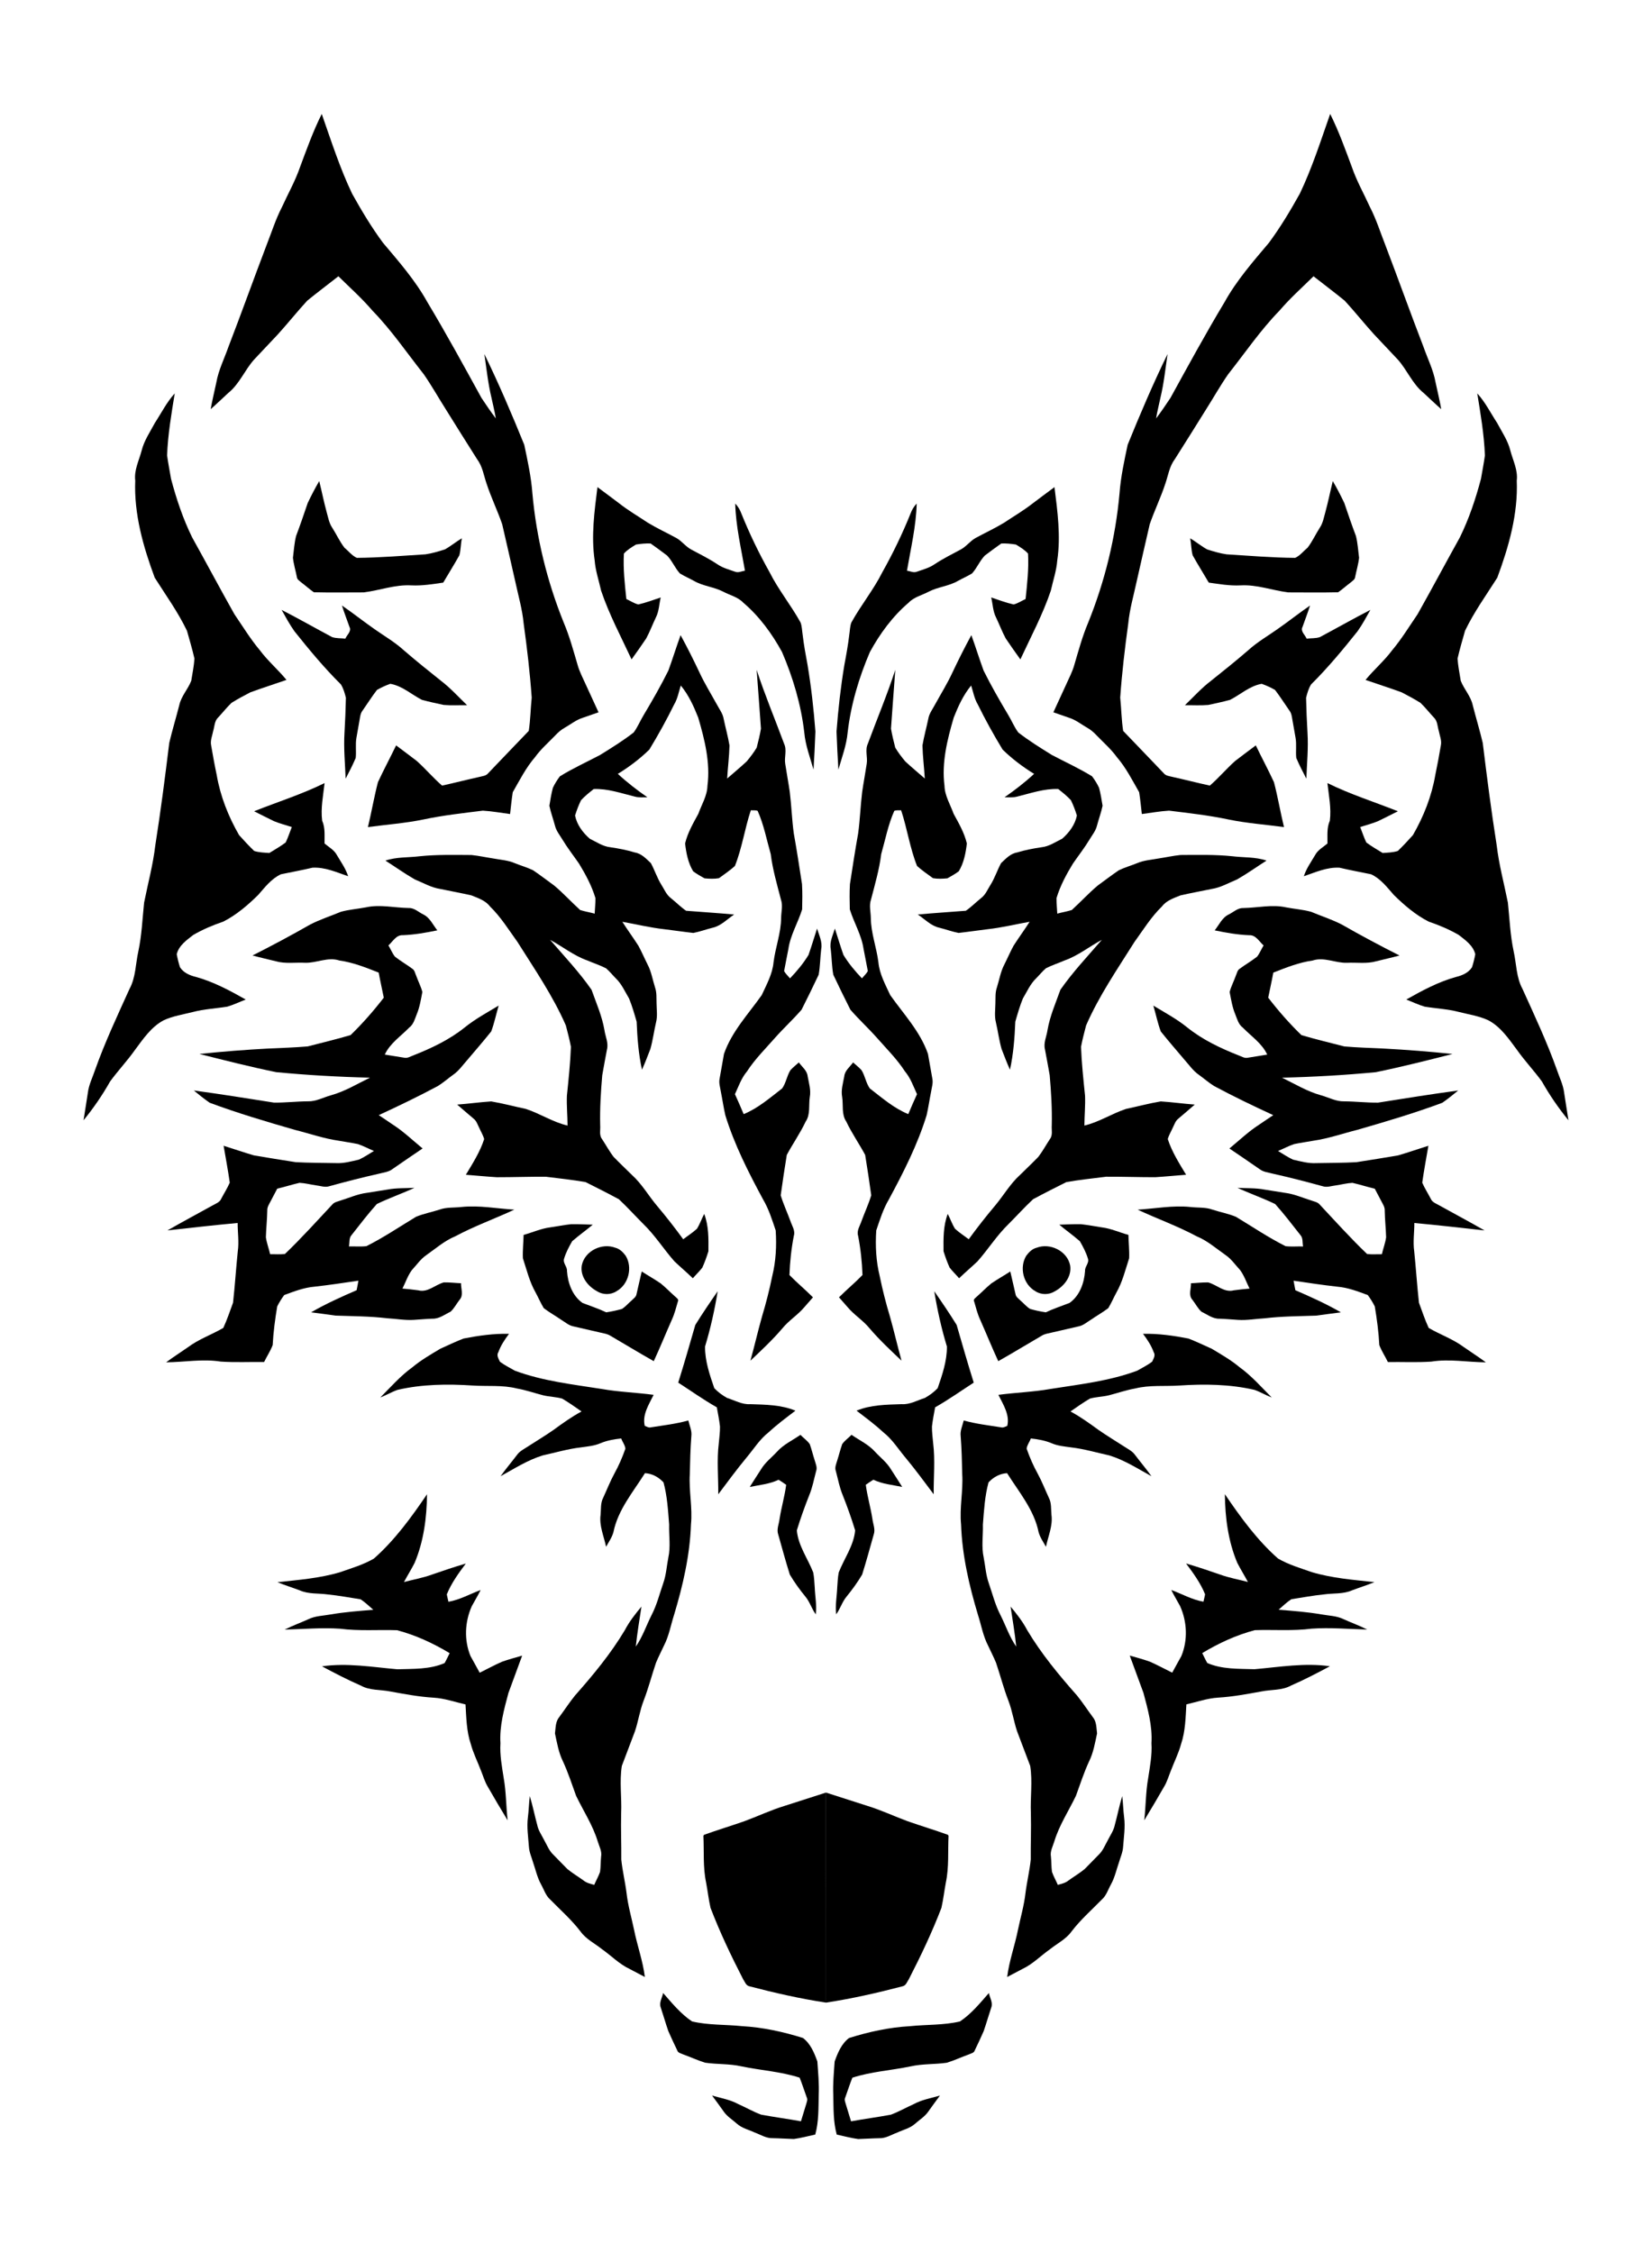
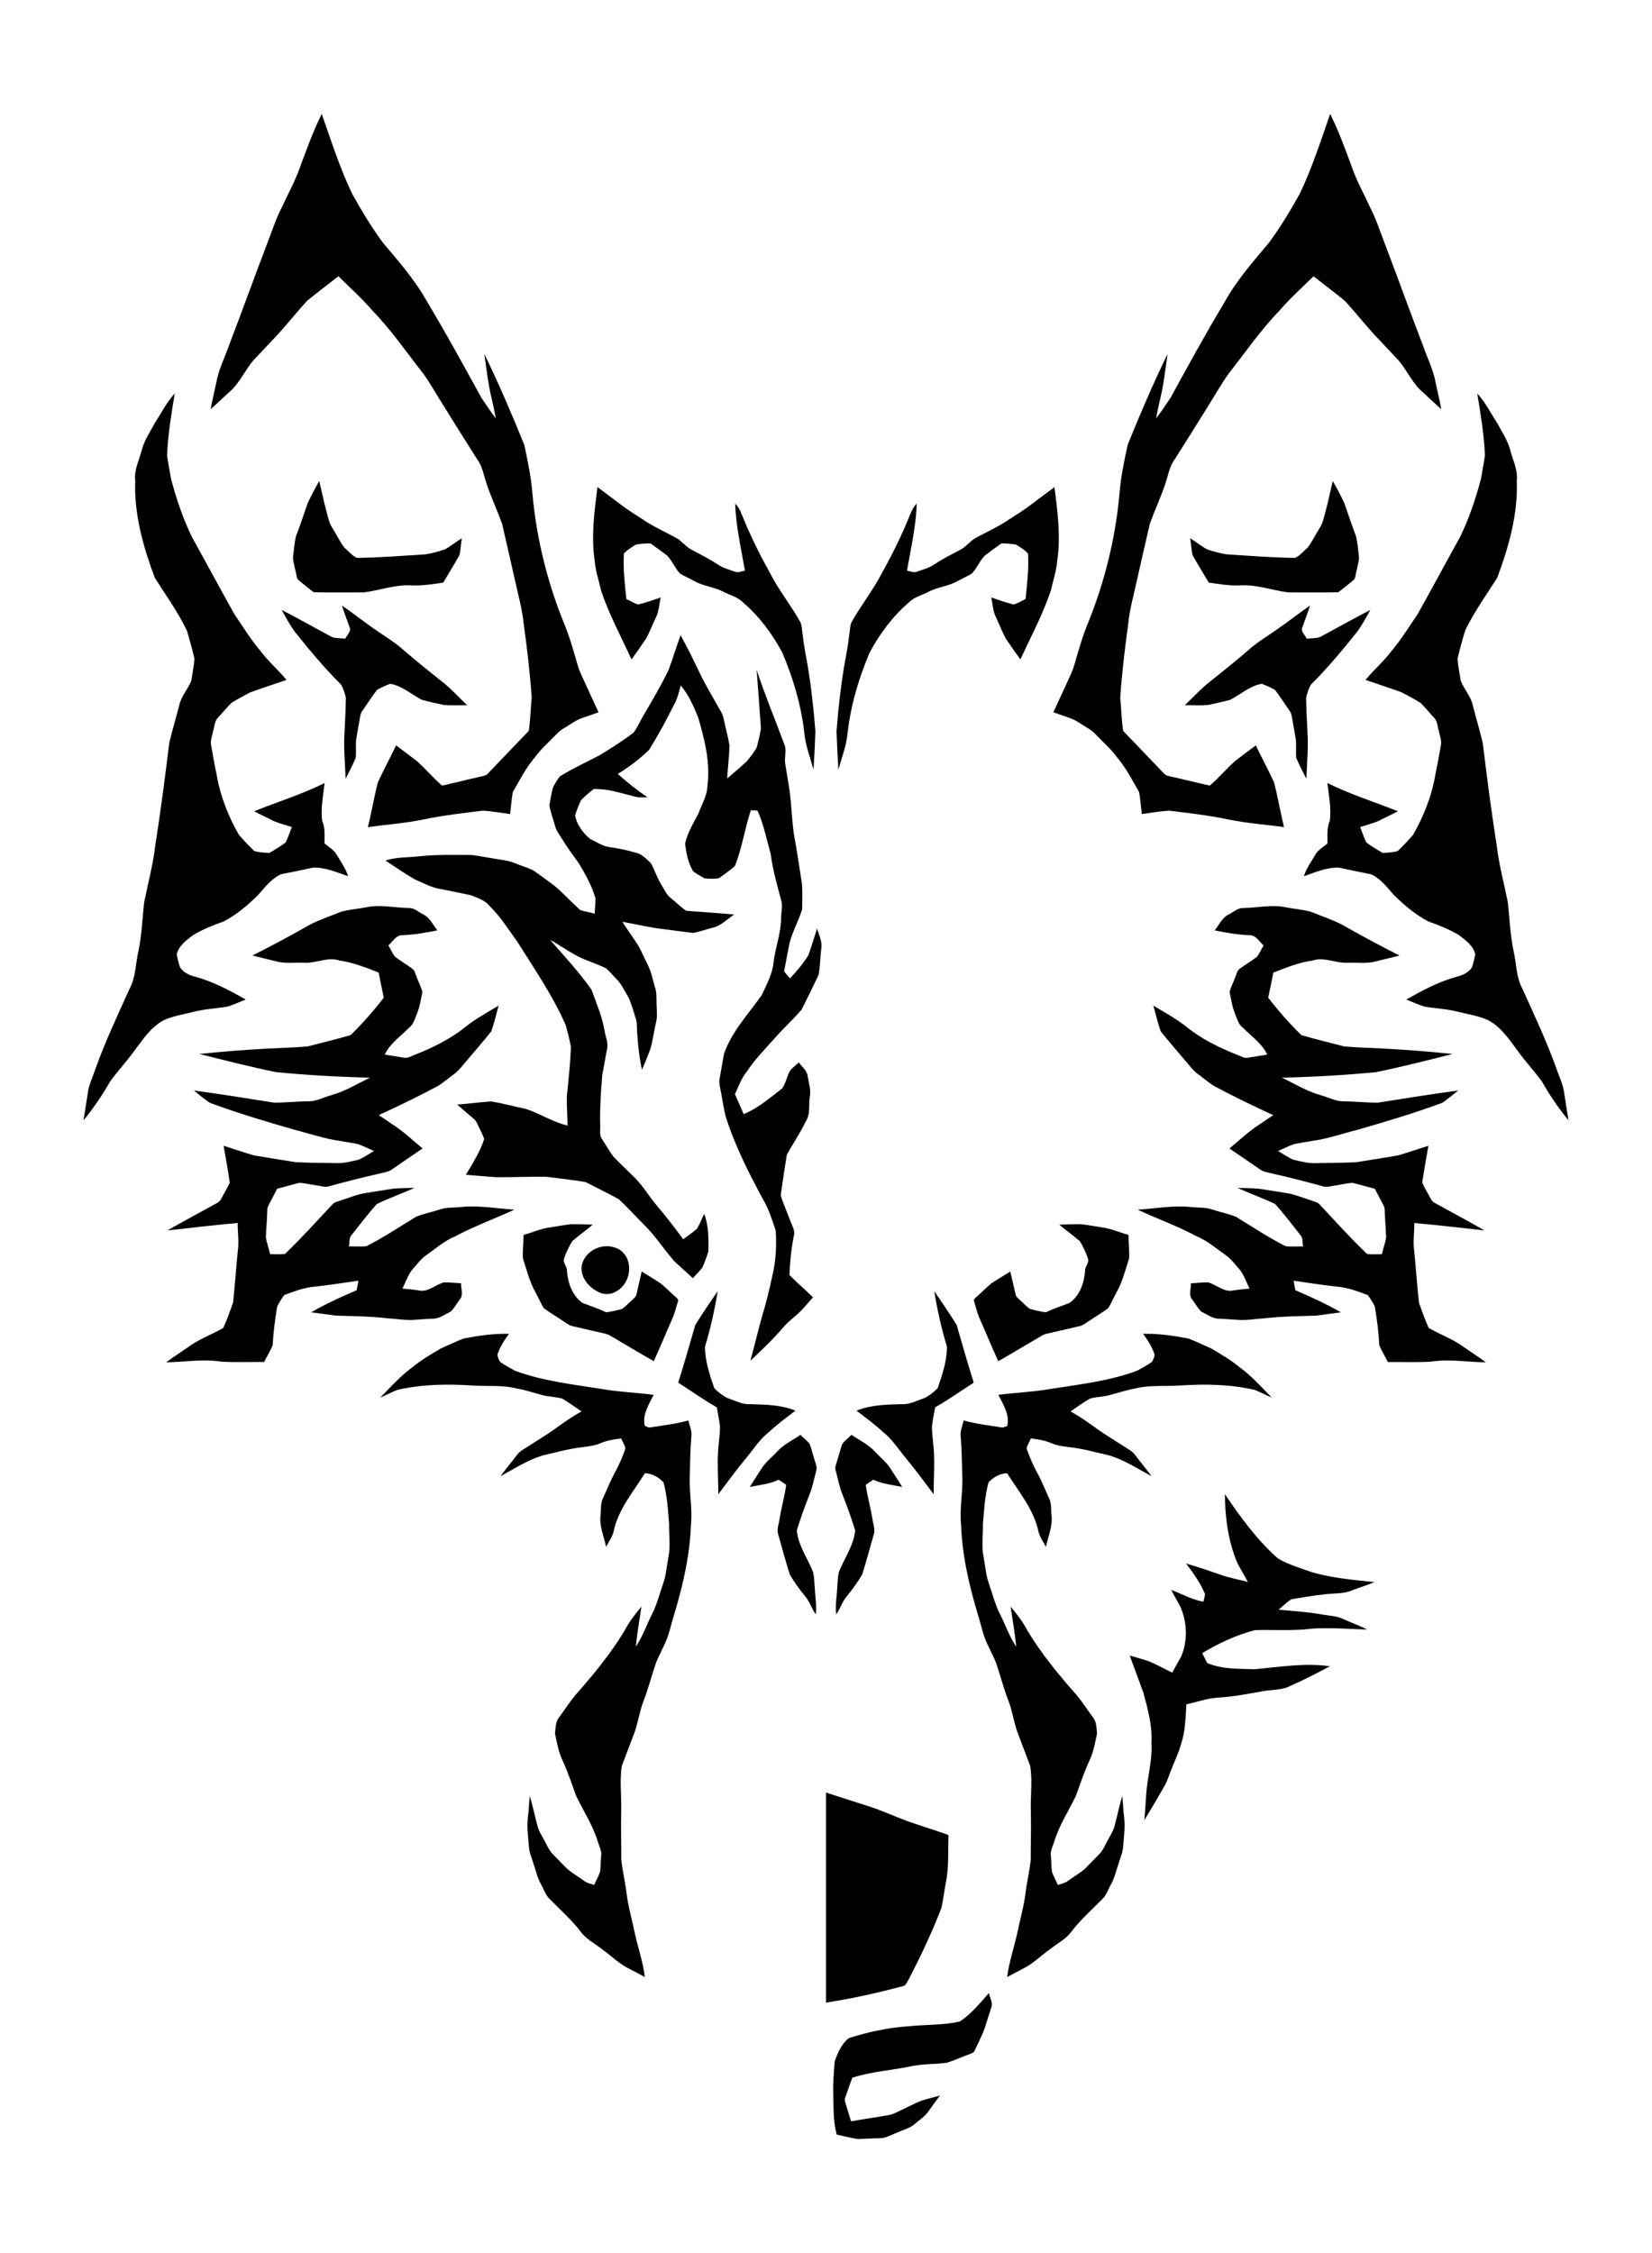
<svg xmlns="http://www.w3.org/2000/svg" enable-background="new 627.115 -90.031 1305.769 1780.063" version="1.1" viewBox="627.12 -90.032 1305.8 1780.1" xml:space="preserve">
  <path d="m1376.3 1359.6c-10.485-3.775-21.169-6.997-31.686-10.673-10.751-3.953-21.136-8.901-32.107-12.223-10.828-3.466-21.634-6.997-32.472-10.429-0.033 55.31 0 110.62-0.022 165.92l0.033 0.021v-0.023c20.316-3.089 40.378-7.628 60.251-12.832 2.978-0.476 3.842-3.698 5.314-5.868 9.399-18.301 18.268-36.912 25.63-56.132 1.528-6.61 2.248-13.363 3.51-20.006 2.569-12.156 1.539-24.667 2.137-36.99l-0.587-0.764z" />
  <path d="m1654.5 63.074c9.721-20.327 16.585-41.85 24.036-63.074 6.809 13.607 11.924 27.922 17.227 42.16 3.731 10.85 9.433 20.859 14.16 31.277 5.093 9.831 8.381 20.449 12.433 30.723 10.108 26.516 19.663 53.232 29.882 79.714 3.266 9.389 7.872 18.379 9.61 28.232 1.461 7.053 3.266 14.039 4.473 21.135-4.794-4.174-9.322-8.636-14.028-12.909-8.735-7.053-12.876-17.958-20.239-26.217-6.288-6.643-12.533-13.319-18.821-19.962-7.905-8.713-15.245-17.925-23.195-26.594-8.071-6.61-16.474-12.832-24.656-19.309-9.112 8.946-18.655 17.471-26.97 27.202-15.057 15.456-27.191 33.358-40.532 50.231-6.266 9.023-11.636 18.633-17.526 27.889-8.16 13.208-16.496 26.306-24.767 39.448-4.196 5.624-5.126 12.743-7.385 19.209-3.554 10.839-8.569 21.135-12.289 31.908-3.498 15.024-6.886 30.081-10.308 45.127-2.369 11.116-5.613 22.076-6.676 33.425-2.69 19.419-4.971 38.905-6.355 58.457 0.908 8.746 0.997 17.604 2.336 26.295 10.662 11.182 21.468 22.243 32.096 33.469 1.705 2.148 4.584 2.248 7.041 2.912 9.82 2.181 19.552 4.694 29.384 6.842 6.975-6.067 13.031-13.208 19.918-19.408 5.403-4.207 10.95-8.215 16.397-12.367 4.694 9.732 9.82 19.264 14.371 29.074 3.045 11.714 5.071 23.704 7.916 35.484-14.625-1.993-29.406-3.022-43.876-6.012-15.5-3.277-31.266-5.048-46.965-6.975-7.219 0.41-14.36 1.749-21.523 2.668-0.664-5.757-1.207-11.525-2.115-17.238-5.447-9.499-10.429-19.397-17.626-27.734-4.606-6.399-10.618-11.536-16.032-17.194-2.181-2.314-4.561-4.439-7.34-5.968-4.739-2.679-9.045-6.255-14.304-7.894-4.174-1.439-8.359-2.856-12.5-4.351 3.399-7.285 6.72-14.603 10.075-21.91 2.325-5.226 5.071-10.296 6.565-15.843 3.288-11.16 6.333-22.431 10.894-33.159 13.164-32.605 21.623-67.115 24.756-102.13 0.963-12.942 3.753-25.653 6.421-38.318 9.82-24.191 20.095-48.249 31.543-71.71-1.705 11.548-2.89 23.206-5.635 34.576-1.118 5.436-2.558 10.817-3.421 16.308 4.008-5.237 7.673-10.739 11.348-16.22 13.972-25.387 27.845-50.851 42.78-75.695 9.499-17.128 22.475-31.952 35.052-46.854 9.089-12.278 16.927-25.387 24.368-38.717z" />
  <path d="m1794.8 220.8c6.366 6.942 10.562 15.478 15.699 23.316 3.787 7.119 8.503 13.917 10.462 21.844 2.048 7.85 6.089 15.4 5.06 23.737 1.063 26.383-6.3 52.213-15.4 76.703-8.757 13.817-18.401 27.147-25.486 41.938-2.07 7.307-4.218 14.614-5.923 21.999 0.421 5.868 1.594 11.669 2.524 17.471 2.602 6.742 8.016 12.234 9.521 19.452 2.524 9.92 5.536 19.729 7.883 29.694 3.299 27.003 6.765 53.973 11.016 80.844 1.783 15.334 5.846 30.247 8.857 45.349 1.351 12.832 1.849 25.774 4.551 38.429 2.225 9.92 2.015 20.604 6.986 29.727 9.521 21.025 19.364 41.939 27.114 63.716 2.015 6.089 5.06 11.935 5.824 18.379 1.052 7.23 2.303 14.437 3.399 21.678-7.85-9.577-14.891-19.84-20.969-30.612-6.178-8.503-13.463-16.164-19.53-24.745-6.543-8.769-12.876-18.323-22.785-23.615-7.385-3.443-15.555-4.628-23.394-6.621-8.835-2.314-18.013-2.701-26.981-4.174-4.993-1.472-9.71-3.764-14.548-5.613 12.588-7.108 25.464-14.039 39.492-17.902 4.827-1.163 9.732-3.288 12.488-7.639 1.085-3.355 1.926-6.809 2.569-10.274-1.705-6.897-7.739-11.049-12.998-15.179-7.529-4.384-15.578-7.772-23.804-10.573-10.407-5.281-19.353-12.987-27.623-21.124-5.325-6.067-10.451-12.832-17.936-16.286-8.315-1.727-16.674-3.233-24.944-5.192-9.876-0.565-19.054 3.62-28.188 6.753 1.926-6.1 5.724-11.293 8.924-16.762 2.137-4.052 6.366-6.233 9.732-9.123 0.122-6.056-0.675-12.3 1.882-17.991 1.273-9.931-0.83-19.884-1.915-29.738 17.98 8.857 37.123 14.891 55.723 22.265-5.259 2.635-10.496 5.325-15.788 7.861-4.561 1.871-9.355 3.089-14.028 4.606 1.616 4.052 2.945 8.248 4.838 12.201 4.085 3.045 8.547 5.613 12.909 8.293 3.975-0.266 8.237-0.354 12.024-1.605 4.13-3.986 8.06-8.226 11.902-12.5 8.47-14.681 14.825-30.712 17.692-47.474 1.639-7.75 3.045-15.555 4.395-23.372 0.83-3.93-0.919-7.728-1.639-11.525-1.096-3.598-0.974-7.872-3.919-10.584-3.554-3.82-6.787-7.938-10.54-11.548-4.816-3.022-9.854-5.713-14.902-8.315-9.433-3.487-19.043-6.488-28.531-9.809 6.643-8.127 14.703-14.957 20.992-23.372 7.495-8.946 13.585-18.932 20.15-28.542 11.326-20.106 22.154-40.477 33.38-60.627 7.263-14.769 12.5-30.413 16.707-46.301 1.063-6.167 2.27-12.322 3.133-18.523-0.642-16.463-3.399-32.749-6.056-48.991z" />
  <path d="m1680.6 290.07c3.299 5.613 6.311 11.437 9.112 17.327 2.956 8.746 5.945 17.482 9.211 26.118 1.384 5.602 1.716 11.426 2.458 17.139-0.565 5.137-2.103 10.13-3.1 15.19-0.166 2.048-2.126 3.045-3.476 4.274-3.366 2.535-6.499 5.381-9.953 7.794-13.153 0.321-26.328 0.1-39.481 0.1-12.577-1.572-24.789-6.289-37.621-5.547-8.481 0.41-16.829-0.963-25.165-2.181-4.207-7.207-8.68-14.26-12.732-21.556-1.207-4.362-1.096-9.012-1.971-13.463 4.584 2.735 8.713 6.178 13.374 8.78 5.015 1.594 10.13 3.155 15.367 3.897 18.08 1.129 36.148 2.646 54.261 2.79 3.82-1.738 6.621-5.392 9.842-8.093 3.742-4.883 6.3-10.595 9.632-15.766 2.458-3.654 3.166-8.049 4.351-12.201 2.225-8.138 3.875-16.419 5.89-24.601z" />
  <path d="m1443.2 307.85c5.802-4.34 11.57-8.735 17.415-13.02 2.391 19.154 5.071 38.65 2.203 57.904-0.631 8.182-3.332 15.998-5.115 23.97-6.333 18.777-15.71 36.314-24.047 54.239-3.953-5.458-7.816-10.972-11.581-16.552-2.89-5.359-5.027-11.094-7.65-16.585-2.524-4.905-2.546-10.529-3.82-15.788 5.857 1.96 11.669 4.141 17.714 5.525 3.366-0.841 6.311-2.868 9.455-4.296 1.24-11.935 2.613-23.87 1.938-35.882-2.602-2.978-6.244-5.148-9.632-7.185-3.797-0.565-7.684-0.985-11.514-0.797-4.395 3.067-8.702 6.277-12.976 9.499-4.074 4.174-6.211 9.898-10.175 14.171-3.51 2.159-7.307 3.786-10.905 5.768-7.241 4.285-15.932 4.783-23.35 8.647-5.292 2.801-11.536 4.174-15.788 8.636-12.688 10.806-22.696 24.457-30.657 39.027-8.702 20.272-15.057 41.651-17.592 63.605-0.897 10.086-4.572 19.63-7.307 29.306-0.598-10.042-1.129-20.084-1.484-30.136 1.351-17.648 3.31-35.262 6.233-52.733 1.495-7.905 2.923-15.821 3.864-23.815 0.509-3.178 0.487-6.488 1.627-9.533 7.529-13.673 17.537-25.841 24.534-39.824 8.414-14.969 15.888-30.458 22.298-46.389 1.052-2.89 2.668-5.558 4.816-7.794-0.454 17.936-4.672 35.44-7.684 53.043 2.546 0.343 5.159 1.849 7.739 0.83 4.827-1.705 9.909-3 14.16-5.979 6.576-4.351 13.651-7.872 20.604-11.592 4.451-2.369 7.418-6.731 11.835-9.145 7.418-4.041 15.101-7.584 22.32-11.946 7.529-5.038 15.379-9.599 22.52-15.179z" />
  <path d="m1636.7 407.17c8.78-6.067 17.116-12.765 25.929-18.777-1.782 5.68-3.963 11.226-5.934 16.851-1.882 3.498 2.004 6.3 3.244 9.311 3.476-0.421 7.13-0.1 10.485-1.229 13.33-7.108 26.461-14.581 39.89-21.49-3.189 5.713-6.322 11.503-10.108 16.851-11.603 14.537-23.505 28.908-36.735 42.005-2.015 3.178-3.056 6.953-3.975 10.584 0.188 9.223 0.598 18.445 1.118 27.656 0.753 12.079-0.454 24.158-0.908 36.226-2.812-5.359-5.591-10.761-7.96-16.319-0.565-5.27 0.343-10.606-0.554-15.843-0.786-4.716-1.705-9.411-2.48-14.127-0.465-2.558-0.698-5.303-2.347-7.418-3.809-5.447-7.362-11.082-11.393-16.352-3.344-1.96-6.931-3.565-10.573-4.86-9.488 1.65-16.651 8.403-24.955 12.666-5.68 1.561-11.448 2.768-17.194 4.019-6.156 0.542-12.356 0.133-18.512 0.21 6.776-6.521 13.109-13.574 20.626-19.286 10.042-8.005 20.062-16.042 29.771-24.446 6.898-6.244 15.002-10.894 22.564-16.23z" />
-   <path d="m1379.9 441.45c4.739-10.02 9.688-19.929 15.013-29.649 3.388 9.267 6.277 18.711 9.676 27.978 5.912 11.902 12.533 23.438 19.342 34.842 2.834 4.606 4.86 9.721 8.082 14.072 8.425 6.532 17.515 12.168 26.571 17.781 10.596 5.591 21.578 10.551 31.764 16.862 2.092 2.812 4.008 5.823 5.502 9.012 1.251 4.661 2.004 9.466 2.79 14.238-1.118 5.336-3.045 10.474-4.44 15.755-0.997 4.107-3.775 7.396-5.89 10.961-3.975 6.588-8.724 12.644-13.086 18.954-5.27 8.636-10.097 17.626-13.02 27.346-0.022 4.074 0.443 8.137 0.62 12.212 3.809-1.041 7.728-1.661 11.492-2.856 6.931-6.322 13.297-13.286 20.493-19.331 5.558-4.03 11.005-8.226 16.685-12.079 4.639-2.248 9.643-3.654 14.426-5.591 5.37-2.336 11.282-2.646 16.984-3.72 5.757-0.875 11.481-2.148 17.282-2.746 13.662-0.067 27.335-0.421 40.953 0.985 9.023 1.107 18.356 0.454 27.081 3.432-7.728 4.927-15.212 10.274-23.162 14.836-6.665 2.724-13.042 6.51-20.261 7.595-8.171 1.694-16.375 3.2-24.512 5.037-5.281 2.159-11.127 3.997-14.703 8.758-8.547 8.281-14.792 18.456-21.722 28.044-13.54 21.512-28.055 42.592-38.252 65.975-1.461 5.591-2.923 11.193-4.008 16.873 0.476 12.909 1.86 25.774 3.178 38.628 0.321 7.872-0.476 15.732-0.509 23.604 11.592-2.701 21.711-9.477 32.96-13.153 9.134-1.926 18.179-4.384 27.38-5.923 8.979 0.553 17.914 1.86 26.892 2.502-4.285 3.831-8.757 7.462-13.097 11.226-2.181 1.727-2.978 4.506-4.207 6.897-1.317 3.045-3.144 5.912-4.03 9.134 3.277 10.119 9.034 19.12 14.481 28.188-8.149 0.631-16.275 1.439-24.435 1.938-12.909 0.022-25.819-0.465-38.717-0.388-10.496 1.317-21.08 2.425-31.476 4.24-8.824 4.406-17.637 8.868-26.317 13.54-6.676 6.211-12.799 13.042-19.264 19.508-9.278 8.935-16.153 19.951-24.645 29.572-4.783 4.528-9.82 8.802-14.57 13.363-2.436-2.834-5.148-5.425-7.462-8.359-1.904-4.196-3.476-8.581-4.838-12.976-0.1-9.92-0.288-20.073 3.321-29.494 2.048 3.831 3.41 8.038 5.746 11.714 3.344 3.089 7.241 5.536 10.85 8.315 6.576-9.045 13.474-17.858 20.681-26.405 6.776-8.016 12.002-17.338 19.851-24.412 4.816-4.772 9.776-9.411 14.481-14.293 3.432-4.44 6.078-9.422 9.178-14.083 2.425-3.133 1.129-7.307 1.439-10.939 0.321-13.175-0.498-26.339-1.628-39.459-1.185-6.82-2.458-13.618-3.742-20.405-1.306-5.17 1.284-10.197 2.004-15.245 1.893-11.072 6.455-21.379 10.197-31.886 9.765-14.028 21.578-26.516 32.738-39.436-9.854 5.27-18.7 12.5-29.328 16.242-4.938 2.126-10.075 3.786-14.858 6.211-2.79 2.358-5.048 5.259-7.617 7.839-4.739 4.473-7.318 10.573-10.618 16.076-2.425 5.923-4.185 12.134-5.968 18.29-0.509 12.721-1.484 25.464-4.207 37.931-2.447-5.359-4.506-10.894-6.643-16.375-1.971-6.886-2.834-14.028-4.473-20.992-1.273-4.949-0.465-10.053-0.409-15.068 0.155-4.13-0.233-8.37 1.118-12.345 1.971-6.112 2.934-12.599 5.956-18.334 2.491-4.905 4.617-9.986 7.263-14.802 4.096-6.41 8.624-12.544 12.71-18.954-11.127 1.96-22.132 4.694-33.38 5.901-7.595 0.919-15.179 2.081-22.774 2.912-5.104-0.974-9.998-2.823-15.024-4.063-6.787-1.439-11.614-6.798-17.205-10.485 12.644-1.185 25.32-1.949 37.975-2.967 4.351-2.989 8.06-6.842 12.201-10.119 3.454-2.657 5.037-6.842 7.329-10.407 3.377-5.392 5.292-11.525 8.315-17.105 3.676-3.432 7.385-7.562 12.61-8.403 6.333-1.96 12.854-3.178 19.408-4.152 5.967-0.62 10.983-4.174 16.253-6.709 5.525-4.816 10.186-11.005 11.658-18.345-1.273-4.13-2.834-8.204-4.705-12.09-3.034-3.266-6.554-6.112-10.053-8.857-11.105-0.432-21.778 3.355-32.439 5.979-3.244 0.886-6.654 0.554-9.964 0.542 8.159-5.669 16.031-11.736 23.35-18.489-8.957-5.492-17.393-11.858-24.9-19.198-7.041-11.625-13.673-23.516-19.652-35.728-2.735-4.572-3.576-9.876-5.215-14.869-6.2 7.506-10.219 16.364-13.773 25.342-5.093 17.393-9.654 35.584-7.296 53.829 0.21 7.971 4.628 14.913 7.252 22.243 4.085 7.462 8.459 15.002 10.418 23.339-0.864 7.617-2.358 15.345-6.366 21.999-2.812 2.104-5.89 3.853-8.957 5.558-3.786 0.377-7.728 0.565-11.47-0.111-4.252-3.111-8.658-6.1-12.566-9.621-5.68-14.238-7.783-29.516-12.588-44.031-1.805 0.155-3.742-0.255-5.414 0.498-4.849 10.894-7.064 22.708-10.319 34.122-1.528 12.278-5.026 24.147-8.115 36.093-1.572 4.639-0.166 9.499-0.111 14.249 0.077 11.99 4.528 23.328 6.001 35.152 0.864 9.311 5.502 17.582 9.344 25.929 10.606 15.002 23.704 28.786 29.826 46.423 1.196 6.576 2.314 13.164 3.498 19.752 0.686 3.41-0.52 6.787-1.019 10.152-1.251 6.178-2.126 12.422-3.532 18.578-7.174 23.305-18.29 45.116-29.838 66.517-4.528 7.617-7.141 16.142-9.975 24.479-0.808 12.123-0.177 24.368 2.746 36.204 2.192 10.739 4.894 21.357 8.071 31.852 3.277 11.57 5.934 23.294 9.167 34.875-8.724-8.215-17.504-16.419-25.287-25.564-5.159-6.333-12.3-10.617-17.504-16.895-2.214-2.546-4.407-5.104-6.654-7.595 6.023-6.045 12.666-11.525 18.578-17.615-0.365-10.407-1.472-20.781-3.466-31-1.273-4.152 1.472-7.861 2.701-11.636 2.491-6.809 5.58-13.419 7.684-20.338-1.506-10.64-3.045-21.312-4.805-31.919-4.75-8.868-10.596-17.172-14.913-26.317-3.919-5.724-2.27-12.943-3.266-19.408-1.052-5.536 0.686-10.938 1.661-16.319 0.399-4.628 4.484-7.473 6.964-11.049 2.236 2.015 4.628 3.875 6.665 6.112 2.812 4.462 3.487 10.108 6.543 14.426 9.665 7.451 18.988 15.644 30.424 20.316 2.248-5.281 4.484-10.551 6.898-15.755-2.856-6.167-5.082-12.721-9.521-17.991-6.3-9.743-14.57-17.891-22.187-26.56-6.753-7.617-14.293-14.526-20.958-22.198-4.628-9.123-9.101-18.345-13.485-27.59-1.262-6.709-1.207-13.596-2.048-20.372-1.052-5.602 1.716-10.894 3.288-16.131 2.292 6.942 4.329 13.961 6.776 20.859 4.096 6.709 9.167 12.81 14.625 18.467 1.539-1.904 3.432-3.576 4.639-5.724-1.007-5.812-2.303-11.57-3.355-17.36-1.572-11.105-7.617-20.836-10.894-31.421-0.155-6.654-0.288-13.341 0.111-19.984 2.048-13.352 4.096-26.704 6.477-39.99 1.506-10.928 1.849-21.977 3.2-32.915 1.074-7.407 2.48-14.758 3.587-22.154 0.841-5.237-1.472-10.761 0.853-15.755 7.219-19.497 15.29-38.684 21.733-58.457-1.096 15.5-2.38 30.989-3.41 46.478 0.886 5.037 2.081 10.042 3.366 14.991 2.292 3.864 5.06 7.462 7.938 10.916 4.993 4.639 10.274 8.99 15.412 13.507-0.498-8.746-1.639-17.438-1.838-26.184 1.196-7.075 3.155-14.016 4.617-21.036 0.697-4.185 3.388-7.573 5.314-11.238 4.595-8.37 9.677-16.497 13.696-25.177z" />
  <path d="m1609.9 627.4c11.315-0.177 22.741-3.034 33.967-0.498 6.51 1.24 13.197 1.694 19.596 3.476 8.093 3.377 16.508 6.056 24.313 10.086 14.958 8.558 30.17 16.651 45.548 24.435-6.056 1.661-12.19 2.989-18.268 4.528-7.551 2.181-15.489 0.841-23.217 1.229-9.134 0.321-18.124-4.827-27.158-1.794-10.839 1.517-20.98 5.569-31.089 9.566-1.207 6.621-2.701 13.186-4.03 19.796 8.06 10.451 16.762 20.394 26.25 29.572 11.193 3.333 22.608 6.012 33.923 8.957 10.296 0.875 20.648 1.196 30.989 1.661 18.212 0.985 36.414 2.38 54.549 4.307-20.15 5.082-40.311 10.208-60.683 14.371-24.634 2.347-49.368 3.764-74.112 4.34 10.119 4.927 19.851 10.883 30.779 13.906 6.1 1.672 11.891 4.993 18.378 4.794 8.913 0.055 17.792 1.118 26.715 1.019 21.091-3.333 42.193-6.72 63.362-9.588-4.085 3.366-8.204 6.709-12.555 9.699-22.043 8.193-44.629 14.891-67.215 21.39-11.581 2.901-22.896 6.909-34.742 8.591-5.049 0.93-10.142 1.605-15.157 2.657-4.373 1.461-8.448 3.687-12.699 5.447 3.897 2.325 7.684 4.905 11.813 6.831 6.012 1.384 12.112 3.1 18.356 2.757 10.551-0.255 21.113-0.122 31.653-0.731 11.038-1.683 22.054-3.51 33.07-5.37 8.038-2.336 15.943-5.115 23.936-7.606-1.661 9.71-3.499 19.397-4.86 29.151 1.871 4.34 4.462 8.348 6.654 12.555 1.273 3.166 4.794 4.107 7.484 5.757 11.692 6.488 23.505 12.765 35.108 19.43-18.489-2.071-36.968-4.185-55.49-5.879 0.033 7.451-1.185 14.924-0.1 22.353 1.395 13.518 2.248 27.114 3.742 40.621 2.458 6.665 4.716 13.485 7.706 19.94 9.189 5.348 19.43 8.868 27.989 15.29 5.713 3.986 11.603 7.728 17.205 11.891-14.393-0.111-28.819-2.867-43.168-0.576-11.403 0.786-22.862 0.177-34.277 0.354-2.159-4.528-5.049-8.746-6.787-13.441-0.531-10.241-1.882-20.416-3.576-30.524-1.583-3.144-3.443-6.156-5.536-8.968-7.761-2.878-15.688-5.934-24.025-6.621-11.581-1.284-23.106-3.034-34.631-4.739 0.421 2.513 0.93 5.027 1.428 7.54 12.234 5.292 24.413 10.772 35.971 17.46-6.51 0.786-12.998 1.76-19.497 2.602-13.474 0.487-26.992 0.476-40.388 2.081-7.163 0.376-14.293 1.771-21.479 1.284-4.849-0.31-9.688-0.764-14.548-0.93-5.348 0.188-9.765-3.355-14.36-5.558-2.923-2.69-4.728-6.399-7.174-9.488-3.211-3.62-0.908-8.68-1.063-12.965 4.539-0.177 9.068-0.753 13.618-0.664 6.82 1.849 12.666 8.237 20.183 6.255 4.152-0.565 8.315-1.03 12.511-1.384-2.469-4.871-4.185-10.208-7.451-14.614-3.742-4.008-6.875-8.702-11.448-11.835-7.44-5.204-14.349-11.326-22.829-14.825-15.09-8.093-31.244-13.873-46.732-21.08 13.939-0.819 27.856-3.576 41.839-2.092 5.746 0.675 11.702 0.055 17.238 2.037 6.156 2.037 12.632 3.189 18.622 5.691 12.998 7.839 25.608 16.386 39.215 23.206 4.572 0.554 9.234 0.077 13.85 0.233-0.631-3.045 0.122-6.643-2.17-9.079-6.499-8.259-12.887-16.629-19.895-24.446-9.699-4.716-19.973-8.248-29.76-12.788 7.097 0.41 14.26 0.022 21.279 1.362 5.491 0.897 10.994 1.794 16.496 2.624 7.086 0.875 13.651 3.875 20.427 5.957 2.281 0.908 5.037 1.185 6.721 3.2 12.344 13.186 24.435 26.649 37.499 39.126 3.864 0.487 7.794 0.122 11.691 0.188 0.997-4.495 2.724-8.835 3.355-13.396-0.188-7.041-0.997-14.039-1.096-21.069 0.144-2.701-1.406-4.971-2.58-7.252-1.794-3.344-3.498-6.731-5.292-10.064-5.923-1.395-11.703-3.277-17.626-4.628-4.384 0.221-8.669 1.373-13.009 1.993-3.521 0.388-7.119 1.849-10.628 0.664-12.954-3.554-25.962-6.909-39.06-9.842-3.62-0.997-7.617-1.262-10.684-3.62-7.938-5.492-15.899-10.95-23.892-16.342 7.827-6.421 15.157-13.507 23.726-18.965 3.62-2.48 7.252-4.949 10.928-7.362-15.799-7.285-31.487-14.836-46.821-23.051-4.274-2.69-8.071-6.034-12.145-8.968-4.362-3-7.329-7.429-10.806-11.293-6.421-7.584-12.954-15.09-19.142-22.84-2.447-6.621-3.886-13.629-5.868-20.405 9.068 5.48 18.456 10.529 26.738 17.194 12.134 9.787 26.405 16.508 40.831 22.209 2.17 0.753 4.318 2.248 6.731 1.838 5.237-0.808 10.474-1.683 15.71-2.535-4.096-8.879-12.622-14.437-19.264-21.279-3.465-2.535-4.462-6.809-5.99-10.562-2.358-5.613-3.299-11.68-4.44-17.615 1.118-4.351 3.277-8.37 4.772-12.599 0.963-1.971 1.196-4.55 3.2-5.801 4.473-3.288 9.3-6.078 13.684-9.499 2.126-2.701 3.377-5.968 5.17-8.89-3.487-3.056-6.123-8.425-11.426-8.082-9.2-0.365-18.257-1.96-27.236-3.831 3.51-4.34 5.857-10.075 11.16-12.588 3.753-1.816 7.052-5.237 11.492-5.038z" />
  <path d="m1464.4 877.58c5.691-0.233 11.382-0.454 17.083-0.388 5.536 0.565 11.005 1.716 16.519 2.502 7.296 0.897 14.028 4.03 21.069 5.956 0.122 6.156 0.841 12.334 0.554 18.489-2.989 9.112-5.237 18.6-10.02 26.992-2.214 4.096-4.063 8.403-6.466 12.4-4.451 3.355-9.333 6.111-13.928 9.267-3 1.827-5.746 4.318-9.278 5.071-7.196 1.639-14.393 3.321-21.589 4.971-2.591 0.62-5.336 0.952-7.65 2.369-11.536 6.687-22.896 13.673-34.51 20.194-5.004-10.784-9.444-21.822-14.271-32.672-2.148-4.617-3.366-9.566-4.783-14.415-0.941-1.694 0.897-2.757 1.904-3.731 3.93-3.443 7.562-7.241 11.614-10.562 4.883-3.355 10.075-6.244 15.046-9.466 1.439 5.968 2.724 11.99 4.141 17.98 0.365 2.236 2.469 3.465 3.941 5.004 2.558 2.159 4.716 4.872 7.606 6.621 4.052 1.151 8.204 2.059 12.389 2.646 6.067-2.89 12.466-4.96 18.722-7.396 8.071-5.691 11.614-15.721 12.289-25.254-0.266-3.576 3.554-6.322 2.236-9.887-1.45-4.794-3.842-9.344-6.355-13.64-5.237-4.573-10.928-8.603-16.264-13.053z" />
-   <path d="m1446.5 895.79c10.64-4.063 24.147 2.513 26.483 13.884 1.472 8.691-4.728 16.574-12.035 20.493-4.55 2.934-10.883 2.978-15.4-0.022-9.599-5.314-12.932-18.877-7.163-28.144 2.092-2.757 4.639-5.358 8.115-6.211z" />
  <path d="m1365.6 930.17c6.067 8.735 12.09 17.582 17.692 26.627 4.395 15.212 8.757 30.446 13.507 45.559-10.141 6.565-19.995 13.563-30.513 19.519-0.93 5.015-1.915 10.031-2.502 15.101-0.089 4.429 0.554 8.857 0.941 13.275 1.661 13.386 0.288 26.882 0.421 40.322-7.329-9.743-14.537-19.574-22.32-28.963-5.735-6.787-10.44-14.548-17.548-20.039-6.632-6.178-13.928-11.559-21.124-17.05 11.248-4.672 23.626-4.75 35.606-5.137 6.543 0.465 12.356-3.022 18.423-4.916 3.665-2.048 7.219-4.65 10.097-7.695 3.676-10.629 7.396-21.534 7.329-32.882-4.351-14.338-7.606-28.941-10.008-43.721z" />
  <path d="m1530.6 963.81c12.101-0.31 24.08 1.428 35.927 3.72 6.233 2.425 12.3 5.314 18.401 8.071 7.551 4.528 15.246 8.935 22.021 14.603 9.466 6.82 17.183 15.688 25.398 23.903-4.65-1.76-8.935-4.362-13.618-6.012-19.419-4.517-39.558-4.739-59.365-3.443-11.636 0.786-23.505-0.542-34.919 2.325-7.152 1.24-14.005 3.676-21.014 5.447-4.905 1.173-10.031 1.173-14.88 2.58-5.259 3.111-10.263 6.654-15.279 10.142 7.816 4.185 15.002 9.377 22.165 14.592 6.565 4.572 13.441 8.691 20.161 13.042 3.055 2.037 6.565 3.654 8.735 6.753 4.263 5.624 8.835 11.027 12.954 16.773-10.861-5.957-21.412-12.799-33.347-16.441-10.008-2.192-19.884-5.148-30.092-6.322-5.226-0.753-10.584-1.151-15.478-3.288-5.237-2.192-10.839-3.189-16.452-3.775-0.941 2.735-3.034 5.226-3.299 8.093 2.38 6.82 5.259 13.463 8.769 19.774 3.344 6.167 5.879 12.721 8.824 19.076 2.137 4.097 1.583 8.857 2.004 13.319 1.229 8.713-2.613 16.95-4.34 25.331-2.059-3.808-4.705-7.418-5.824-11.647-3.576-17.637-15.555-31.653-24.888-46.522-5.779 0.288-10.784 3.122-14.68 7.263-2.945 10.85-3.587 22.154-4.451 33.325 0.243 8.713-1.273 17.526 0.642 26.128 1.306 6.743 1.694 13.706 4.019 20.228 2.912 8.392 5.037 17.094 9.156 25.022 4.207 8.326 7.174 17.36 12.533 25.066-1.085-10.595-2.89-21.102-4.462-31.631 4.872 5.835 9.599 11.857 13.131 18.622 11.105 18.6 24.977 35.373 39.315 51.56 4.495 5.513 8.337 11.514 12.599 17.216 2.967 3.543 2.735 8.481 3.31 12.832-1.617 7.418-2.845 15.046-6.244 21.932-4.119 8.868-7.119 18.179-10.462 27.357-5.746 11.957-13.208 23.206-17.083 36.004-1.174 3.919-3.454 7.772-2.668 12.024 0.399 3.997 0.255 8.049 0.819 12.046 1.218 3.543 3.144 6.809 4.606 10.274 2.901-0.786 5.945-1.461 8.359-3.388 4.263-3.122 8.857-5.79 12.931-9.167 3.742-3.676 7.274-7.54 10.994-11.227 3.377-3.133 5.004-7.54 7.23-11.47 2.004-3.975 4.683-7.706 5.569-12.145 2.048-7.562 3.565-15.268 5.857-22.752 0.675 5.58 0.764 11.227 1.495 16.818 0.985 7.772-0.255 15.566-0.819 23.328-0.266 4.274-2.115 8.237-3.299 12.311-1.993 5.735-3.244 11.769-6.2 17.138-2.358 4.185-3.731 9.101-7.495 12.334-8.038 8.226-16.74 15.854-23.748 25.021-4.34 6.089-11.238 9.411-16.95 13.983-7.362 5.159-13.718 11.835-21.944 15.688-4.019 2.07-7.994 4.218-12.002 6.322 1.583-12.721 6.034-24.778 8.536-37.3 2.015-9.61 4.794-19.087 5.923-28.863 1.096-8.924 3.277-17.692 4.174-26.627-0.111-12.19 0.409-24.379 0.1-36.569-0.542-12.466 1.439-25.055-0.531-37.433-3.421-9.112-6.942-18.19-10.352-27.302-2.668-7.949-3.831-16.341-6.864-24.169-3.809-9.831-6.41-20.061-9.798-30.037-1.904-4.617-4.229-9.056-6.311-13.585-3.941-7.595-5.359-16.131-7.96-24.213-7.008-23.239-12.522-47.098-13.363-71.433-1.329-13.264 1.727-26.483 0.919-39.746-0.21-9.998-0.454-19.984-1.229-29.948-0.587-4.351 1.45-8.359 2.402-12.478 9.688 2.712 19.696 3.864 29.616 5.425 1.716 0.465 3.255-0.598 4.816-1.151 2.137-8.769-3.299-16.961-7.008-24.523 13.684-1.827 27.524-2.248 41.119-4.65 23.073-3.643 46.578-6.244 68.599-14.448 3.975-2.27 8.127-4.34 11.791-7.086 1.007-2.303 2.856-4.993 1.262-7.451-1.938-5.336-5.049-10.074-8.459-14.569z" />
  <path d="m1300.2 1043.6c6.244 4.34 13.408 7.584 18.545 13.352 4.24 4.606 9.411 8.47 12.633 13.939 2.934 4.639 6.012 9.19 8.879 13.873-7.661-1.605-15.655-2.236-22.785-5.691-2.015 1.306-4.085 2.546-6.001 3.997 1.163 9.012 3.809 17.847 5.215 26.859 0.465 4.13 2.535 8.37 1.041 12.5-2.978 10.54-5.846 21.135-9.134 31.576-3.654 6.178-7.905 12.035-12.466 17.592-3.399 4.163-4.86 9.499-8.038 13.817-0.908-7.041 0.531-14.05 0.797-21.069 0.332-4.008 0.409-8.049 1.196-11.99 4.318-11.071 11.891-21.169 12.976-33.27-2.878-9.411-6.189-18.678-9.82-27.812-2.558-6.089-3.709-12.622-5.414-18.954-1.14-2.989 0.388-5.923 1.163-8.758 1.351-4.174 2.358-8.459 3.831-12.588 1.97-2.878 4.971-4.871 7.384-7.373z" />
  <path d="m1595.3 1090.5c12.356 18.19 25.453 36.226 42.016 50.851 8.392 4.872 17.792 7.606 26.904 10.806 16.032 4.739 32.738 6.034 49.29 7.827-5.757 2.402-11.725 4.229-17.548 6.433-6.986 3.133-14.802 2.214-22.209 3.255-8.68 0.875-17.272 2.491-25.885 3.82-3.676 2.358-6.809 5.469-10.108 8.315 11.337 0.897 22.685 1.749 33.901 3.687 5.801 1.074 11.935 1.063 17.338 3.72 6.233 2.834 12.71 5.137 18.821 8.248-14.592-0.388-29.218-1.716-43.821-0.72-14.946 1.971-30.037 0.686-45.05 1.196-14.669 3.875-28.553 10.308-41.54 18.124 1.329 2.591 2.513 5.281 3.997 7.828 11.691 5.104 24.8 4.484 37.3 4.904 19.796-1.716 39.736-5.204 59.609-2.325-10.119 5.403-20.305 10.706-30.823 15.279-7.086 3.919-15.456 3.023-23.161 4.595-11.37 2.048-22.73 4.207-34.277 4.894-8.625 0.498-16.818 3.443-25.176 5.336-0.642 10.485-0.775 21.224-4.174 31.277-2.026 7.484-5.58 14.404-8.293 21.645-1.583 3.908-2.746 8.027-4.894 11.692-5.204 9.056-10.496 18.08-15.943 26.981 1.284-11.071 1.141-22.287 3.1-33.281 1.406-9.167 3.188-18.345 2.602-27.668 0.83-13.54-2.845-26.726-6.311-39.669-3.598-9.854-7.263-19.674-10.85-29.528 5.314 1.506 10.662 2.945 15.876 4.794 6.012 2.635 11.791 5.801 17.681 8.702 2.358-4.418 4.872-8.757 7.263-13.164 5.17-12.566 4.528-27.114-1.03-39.448-2.281-4.274-4.86-8.37-6.964-12.721 8.481 3.122 16.408 7.728 25.431 9.267 0.421-1.971 0.974-3.886 1.306-5.835-3.62-8.879-9.3-16.718-15.035-24.357 9.012 2.657 17.925 5.624 26.793 8.724 7.163 2.613 14.714 3.93 22.088 5.868-2.724-5.093-5.79-9.975-8.414-15.101-7.207-17.094-9.62-35.816-9.809-54.25z" />
  <path d="m1385.9 1507.1c8.968-5.989 15.81-14.426 22.852-22.453 0.775 3.786 3.421 7.684 1.849 11.592-2.07 6.167-3.831 12.433-5.979 18.589-2.203 5.104-4.639 10.13-7.03 15.168-0.576 2.004-2.868 2.281-4.484 3.089-5.912 2.092-11.603 4.805-17.592 6.632-9.488 1.373-19.198 0.753-28.586 2.867-15.323 3.211-31.155 4.096-46.079 8.957-2.07 5.126-3.687 10.429-5.613 15.622-0.919 1.727-0.011 3.587 0.454 5.325 1.406 4.484 2.768 9.001 4.13 13.518 10.462-1.915 21.025-3.288 31.487-5.248 6.211-2.303 11.99-5.646 18.046-8.348 6.444-3.51 13.751-4.716 20.726-6.753-3.144 4.218-6.233 8.459-9.278 12.743-2.724 3.919-6.897 6.41-10.407 9.544-3.975 3.565-9.344 4.716-14.072 6.942-4.628 1.694-9.012 4.617-14.116 4.451-5.591 0.089-11.16 0.509-16.74 0.664-5.713-0.786-11.326-2.292-16.95-3.521-2.834-10.175-2.491-20.858-2.735-31.332-0.388-8.824 0.454-17.637 1.074-26.416 2.48-6.887 5.348-13.983 11.382-18.556 15.633-4.894 31.808-8.447 48.205-9.344 13.153-1.384 26.516-0.675 39.458-3.731z" />
-   <path d="m1183.7 1359.6c10.484-3.775 21.169-6.997 31.686-10.673 10.75-3.953 21.136-8.901 32.107-12.223 10.828-3.466 21.634-6.997 32.472-10.429 0.033 55.31 0 110.62 0.022 165.92l-0.033 0.021v-0.023c-20.316-3.089-40.378-7.628-60.251-12.832-2.978-0.476-3.842-3.698-5.314-5.868-9.4-18.301-18.268-36.912-25.63-56.132-1.528-6.61-2.247-13.363-3.51-20.006-2.569-12.156-1.539-24.667-2.137-36.99l0.587-0.764z" />
  <path d="m929.85 101.79c12.577 14.902 25.553 29.727 35.052 46.854 14.935 24.844 28.808 50.309 42.78 75.695 3.676 5.48 7.34 10.983 11.348 16.22-0.864-5.492-2.303-10.872-3.421-16.308-2.746-11.37-3.93-23.029-5.635-34.576 11.448 23.46 21.722 47.519 31.543 71.71 2.668 12.666 5.458 25.376 6.421 38.318 3.133 35.019 11.592 69.529 24.756 102.13 4.561 10.728 7.606 21.999 10.894 33.159 1.495 5.547 4.24 10.618 6.565 15.843 3.355 7.307 6.676 14.625 10.075 21.91-4.141 1.495-8.326 2.912-12.5 4.351-5.259 1.639-9.566 5.215-14.304 7.894-2.779 1.528-5.159 3.654-7.34 5.968-5.414 5.658-11.426 10.795-16.031 17.194-7.197 8.337-12.179 18.235-17.626 27.734-0.908 5.713-1.45 11.481-2.115 17.238-7.163-0.919-14.304-2.259-21.523-2.668-15.699 1.927-31.465 3.698-46.965 6.975-14.47 2.989-29.251 4.019-43.876 6.012 2.845-11.78 4.872-23.77 7.916-35.484 4.55-9.809 9.677-19.342 14.371-29.074 5.447 4.152 10.994 8.16 16.397 12.367 6.886 6.2 12.942 13.341 19.918 19.408 9.831-2.148 19.563-4.661 29.384-6.842 2.458-0.664 5.336-0.764 7.041-2.912 10.628-11.226 21.434-22.287 32.096-33.469 1.34-8.691 1.428-17.548 2.336-26.295-1.384-19.552-3.665-39.038-6.355-58.457-1.063-11.348-4.307-22.309-6.676-33.425-3.421-15.046-6.809-30.103-10.308-45.127-3.72-10.772-8.735-21.069-12.289-31.908-2.259-6.466-3.189-13.585-7.385-19.209-8.27-13.142-16.607-26.239-24.767-39.448-5.89-9.256-11.26-18.866-17.526-27.889-13.341-16.873-25.475-34.775-40.532-50.231-8.315-9.732-17.858-18.257-26.97-27.202-8.182 6.477-16.585 12.699-24.656 19.309-7.949 8.669-15.29 17.88-23.195 26.594-6.289 6.643-12.533 13.319-18.821 19.962-7.362 8.259-11.503 19.165-20.239 26.217-4.705 4.274-9.233 8.735-14.028 12.909 1.207-7.097 3.011-14.083 4.473-21.135 1.738-9.854 6.344-18.844 9.61-28.232 10.219-26.483 19.774-53.198 29.882-79.714 4.052-10.274 7.34-20.892 12.433-30.723 4.728-10.418 10.429-20.427 14.16-31.277 5.303-14.238 10.418-28.553 17.227-42.16 7.451 21.224 14.315 42.747 24.036 63.074 7.44 13.33 15.278 26.438 24.368 38.717z" />
  <path d="m759.19 269.79c0.864 6.2 2.07 12.356 3.133 18.523 4.207 15.888 9.444 31.532 16.707 46.301 11.226 20.15 22.054 40.522 33.38 60.627 6.565 9.61 12.655 19.596 20.15 28.542 6.289 8.414 14.349 15.245 20.992 23.372-9.488 3.321-19.098 6.322-28.531 9.809-5.049 2.602-10.086 5.292-14.902 8.315-3.753 3.609-6.986 7.728-10.54 11.548-2.945 2.712-2.823 6.986-3.919 10.584-0.72 3.797-2.469 7.595-1.639 11.525 1.351 7.816 2.757 15.622 4.395 23.372 2.867 16.762 9.222 32.794 17.692 47.474 3.842 4.274 7.772 8.514 11.902 12.5 3.786 1.251 8.049 1.34 12.024 1.605 4.362-2.679 8.824-5.248 12.909-8.293 1.893-3.953 3.222-8.149 4.838-12.201-4.672-1.517-9.466-2.735-14.028-4.606-5.292-2.535-10.529-5.226-15.788-7.861 18.6-7.373 37.743-13.408 55.723-22.265-1.085 9.854-3.189 19.807-1.915 29.738 2.557 5.691 1.76 11.935 1.882 17.991 3.366 2.89 7.595 5.071 9.732 9.123 3.2 5.469 6.997 10.662 8.924 16.762-9.134-3.133-18.312-7.318-28.188-6.753-8.27 1.96-16.629 3.465-24.944 5.192-7.484 3.454-12.61 10.219-17.936 16.286-8.271 8.138-17.216 15.843-27.623 21.124-8.226 2.801-16.275 6.189-23.804 10.573-5.259 4.13-11.293 8.281-12.998 15.179 0.642 3.465 1.484 6.92 2.569 10.274 2.757 4.351 7.661 6.477 12.488 7.639 14.028 3.864 26.904 10.795 39.492 17.902-4.838 1.849-9.555 4.141-14.548 5.613-8.968 1.472-18.146 1.86-26.981 4.174-7.838 1.993-16.009 3.178-23.394 6.621-9.909 5.292-16.242 14.847-22.785 23.615-6.067 8.58-13.352 16.242-19.53 24.745-6.078 10.773-13.12 21.036-20.969 30.612 1.096-7.241 2.347-14.448 3.399-21.678 0.764-6.444 3.808-12.289 5.824-18.379 7.75-21.778 17.592-42.692 27.114-63.716 4.971-9.123 4.761-19.807 6.986-29.727 2.701-12.655 3.2-25.597 4.551-38.429 3.011-15.101 7.074-30.015 8.857-45.349 4.251-26.87 7.717-53.84 11.016-80.844 2.347-9.964 5.359-19.774 7.883-29.694 1.506-7.219 6.92-12.71 9.521-19.452 0.93-5.801 2.104-11.603 2.524-17.471-1.705-7.385-3.853-14.692-5.923-21.999-7.086-14.791-16.729-28.121-25.486-41.938-9.101-24.49-16.463-50.32-15.4-76.703-1.03-8.337 3.011-15.888 5.06-23.737 1.96-7.927 6.676-14.725 10.462-21.844 5.137-7.839 9.333-16.375 15.699-23.316-2.658 16.242-5.414 32.528-6.057 48.991z" />
  <path d="m885.34 314.67c1.185 4.152 1.893 8.547 4.351 12.201 3.333 5.17 5.89 10.883 9.632 15.766 3.222 2.701 6.023 6.355 9.842 8.093 18.113-0.144 36.181-1.661 54.261-2.79 5.237-0.742 10.352-2.303 15.367-3.897 4.661-2.602 8.791-6.045 13.374-8.78-0.875 4.451-0.764 9.101-1.971 13.463-4.052 7.296-8.525 14.349-12.732 21.556-8.337 1.218-16.685 2.591-25.165 2.181-12.832-0.742-25.044 3.975-37.621 5.547-13.153 0-26.328 0.221-39.481-0.1-3.454-2.414-6.588-5.259-9.953-7.794-1.351-1.229-3.31-2.225-3.476-4.274-0.997-5.06-2.535-10.053-3.1-15.19 0.742-5.713 1.074-11.536 2.458-17.139 3.266-8.636 6.255-17.371 9.211-26.118 2.801-5.89 5.812-11.714 9.112-17.327 2.015 8.182 3.664 16.463 5.89 24.601z" />
  <path d="m1139.3 323.03c7.218 4.362 14.902 7.905 22.32 11.946 4.418 2.414 7.385 6.776 11.835 9.145 6.953 3.72 14.028 7.241 20.604 11.592 4.252 2.978 9.333 4.274 14.16 5.979 2.58 1.019 5.192-0.487 7.739-0.83-3.011-17.604-7.23-35.108-7.684-53.043 2.148 2.236 3.764 4.905 4.816 7.794 6.41 15.932 13.884 31.421 22.298 46.389 6.997 13.983 17.006 26.151 24.534 39.824 1.14 3.045 1.118 6.355 1.627 9.533 0.941 7.994 2.369 15.91 3.864 23.815 2.923 17.471 4.882 35.085 6.233 52.733-0.354 10.053-0.886 20.095-1.484 30.136-2.735-9.676-6.41-19.22-7.307-29.306-2.535-21.955-8.89-43.334-17.592-63.605-7.96-14.57-17.969-28.221-30.657-39.027-4.252-4.462-10.496-5.835-15.788-8.636-7.418-3.864-16.109-4.362-23.35-8.647-3.598-1.982-7.396-3.609-10.905-5.768-3.964-4.274-6.101-9.998-10.175-14.171-4.274-3.222-8.58-6.433-12.976-9.499-3.831-0.188-7.717 0.233-11.514 0.797-3.388 2.037-7.03 4.207-9.632 7.185-0.675 12.012 0.698 23.947 1.938 35.882 3.144 1.428 6.089 3.454 9.455 4.296 6.045-1.384 11.858-3.565 17.714-5.525-1.273 5.259-1.295 10.883-3.82 15.788-2.624 5.491-4.761 11.226-7.65 16.585-3.764 5.58-7.628 11.094-11.581 16.552-8.337-17.925-17.714-35.462-24.047-54.239-1.782-7.971-4.484-15.788-5.115-23.97-2.868-19.253-0.188-38.75 2.203-57.904 5.846 4.285 11.614 8.68 17.415 13.02 7.141 5.58 14.991 10.142 22.519 15.179z" />
  <path d="m945.9 423.4c9.71 8.403 19.729 16.441 29.771 24.446 7.518 5.713 13.85 12.765 20.626 19.286-6.156-0.077-12.356 0.332-18.511-0.21-5.746-1.251-11.514-2.458-17.194-4.019-8.304-4.263-15.467-11.016-24.955-12.666-3.642 1.295-7.23 2.901-10.573 4.86-4.03 5.27-7.584 10.905-11.393 16.352-1.65 2.115-1.882 4.86-2.347 7.418-0.775 4.716-1.694 9.411-2.48 14.127-0.897 5.237 0.011 10.573-0.554 15.843-2.369 5.558-5.148 10.961-7.96 16.319-0.454-12.068-1.661-24.147-0.908-36.226 0.52-9.211 0.93-18.434 1.118-27.656-0.919-3.631-1.96-7.407-3.975-10.584-13.23-13.098-25.132-27.468-36.735-42.005-3.786-5.348-6.92-11.138-10.108-16.851 13.43 6.909 26.56 14.382 39.89 21.49 3.355 1.129 7.008 0.808 10.485 1.229 1.24-3.011 5.126-5.812 3.244-9.311-1.971-5.624-4.152-11.171-5.934-16.851 8.813 6.012 17.15 12.71 25.929 18.777 7.562 5.336 15.666 9.986 22.564 16.23z" />
  <path d="m1193.8 466.63c1.926 3.665 4.617 7.053 5.314 11.238 1.461 7.019 3.421 13.961 4.617 21.036-0.199 8.746-1.34 17.438-1.838 26.184 5.137-4.517 10.418-8.868 15.411-13.507 2.878-3.454 5.646-7.053 7.938-10.916 1.284-4.949 2.48-9.953 3.366-14.991-1.03-15.489-2.314-30.978-3.41-46.478 6.444 19.774 14.514 38.96 21.733 58.457 2.325 4.993 0.011 10.518 0.853 15.755 1.107 7.396 2.513 14.747 3.587 22.154 1.351 10.939 1.694 21.988 3.2 32.915 2.38 13.286 4.429 26.638 6.477 39.99 0.399 6.643 0.266 13.33 0.111 19.984-3.277 10.584-9.322 20.316-10.894 31.421-1.052 5.79-2.347 11.548-3.355 17.36 1.207 2.148 3.1 3.82 4.639 5.724 5.458-5.657 10.529-11.758 14.626-18.467 2.447-6.897 4.484-13.917 6.776-20.859 1.572 5.237 4.34 10.529 3.288 16.131-0.841 6.776-0.786 13.662-2.048 20.372-4.384 9.245-8.857 18.467-13.485 27.59-6.665 7.673-14.205 14.581-20.958 22.198-7.617 8.669-15.888 16.818-22.187 26.56-4.44 5.27-6.665 11.824-9.521 17.991 2.414 5.204 4.65 10.474 6.897 15.755 11.437-4.672 20.759-12.865 30.424-20.316 3.056-4.318 3.731-9.964 6.543-14.426 2.037-2.236 4.429-4.096 6.665-6.112 2.48 3.576 6.565 6.421 6.964 11.049 0.974 5.381 2.712 10.784 1.661 16.319-0.997 6.466 0.653 13.684-3.266 19.408-4.318 9.145-10.164 17.448-14.913 26.317-1.76 10.606-3.299 21.279-4.805 31.919 2.104 6.92 5.192 13.529 7.684 20.338 1.229 3.776 3.975 7.484 2.701 11.636-1.993 10.219-3.1 20.593-3.465 31 5.912 6.089 12.555 11.57 18.578 17.615-2.248 2.491-4.44 5.049-6.654 7.595-5.204 6.278-12.345 10.562-17.504 16.895-7.783 9.145-16.563 17.349-25.287 25.564 3.233-11.581 5.89-23.306 9.167-34.875 3.178-10.496 5.879-21.113 8.071-31.852 2.923-11.835 3.554-24.08 2.746-36.204-2.834-8.337-5.447-16.862-9.975-24.479-11.548-21.401-22.663-43.212-29.838-66.517-1.406-6.156-2.281-12.4-3.532-18.578-0.498-3.366-1.705-6.742-1.019-10.152 1.185-6.588 2.303-13.175 3.498-19.752 6.123-17.637 19.22-31.421 29.826-46.423 3.842-8.348 8.481-16.618 9.344-25.929 1.472-11.824 5.923-23.161 6.001-35.152 0.055-4.75 1.461-9.61-0.111-14.249-3.089-11.946-6.588-23.815-8.115-36.093-3.255-11.415-5.469-23.228-10.319-34.122-1.672-0.753-3.609-0.343-5.414-0.498-4.805 14.515-6.909 29.793-12.588 44.031-3.908 3.521-8.315 6.51-12.566 9.621-3.742 0.675-7.684 0.487-11.47 0.111-3.067-1.705-6.145-3.454-8.957-5.558-4.008-6.654-5.502-14.382-6.366-21.999 1.96-8.337 6.333-15.876 10.418-23.339 2.624-7.329 7.041-14.271 7.252-22.243 2.358-18.246-2.203-36.436-7.296-53.829-3.554-8.979-7.573-17.836-13.773-25.342-1.639 4.993-2.48 10.296-5.215 14.869-5.979 12.212-12.61 24.102-19.652 35.728-7.506 7.34-15.943 13.706-24.9 19.198 7.318 6.754 15.19 12.821 23.35 18.489-3.31 0.011-6.72 0.343-9.964-0.542-10.662-2.624-21.335-6.41-32.439-5.979-3.499 2.746-7.019 5.591-10.053 8.857-1.871 3.886-3.432 7.96-4.705 12.09 1.472 7.34 6.134 13.529 11.658 18.345 5.27 2.535 10.285 6.089 16.253 6.709 6.554 0.974 13.075 2.192 19.408 4.152 5.226 0.841 8.935 4.971 12.61 8.403 3.022 5.58 4.938 11.714 8.315 17.105 2.292 3.565 3.875 7.75 7.329 10.407 4.141 3.277 7.85 7.13 12.201 10.119 12.655 1.019 25.332 1.783 37.975 2.967-5.591 3.687-10.418 9.045-17.205 10.485-5.026 1.24-9.92 3.089-15.024 4.063-7.595-0.83-15.179-1.993-22.774-2.912-11.249-1.207-22.254-3.941-33.38-5.901 4.085 6.41 8.614 12.544 12.71 18.954 2.646 4.816 4.772 9.898 7.263 14.802 3.022 5.735 3.986 12.223 5.956 18.334 1.351 3.974 0.963 8.215 1.118 12.345 0.055 5.015 0.864 10.119-0.41 15.068-1.639 6.964-2.502 14.105-4.473 20.992-2.137 5.48-4.196 11.016-6.643 16.375-2.724-12.466-3.698-25.21-4.207-37.931-1.783-6.156-3.543-12.367-5.968-18.29-3.299-5.503-5.879-11.603-10.618-16.076-2.569-2.58-4.827-5.48-7.617-7.839-4.783-2.425-9.92-4.085-14.858-6.211-10.628-3.742-19.475-10.972-29.328-16.242 11.16 12.92 22.973 25.409 32.738 39.436 3.742 10.507 8.304 20.814 10.197 31.886 0.72 5.048 3.31 10.075 2.004 15.245-1.284 6.787-2.558 13.585-3.742 20.405-1.129 13.12-1.948 26.284-1.627 39.459 0.31 3.631-0.985 7.805 1.439 10.939 3.1 4.661 5.746 9.643 9.178 14.083 4.705 4.882 9.665 9.521 14.481 14.293 7.85 7.075 13.075 16.397 19.851 24.412 7.207 8.547 14.105 17.36 20.682 26.405 3.609-2.779 7.506-5.226 10.85-8.315 2.336-3.676 3.698-7.883 5.746-11.714 3.609 9.422 3.421 19.574 3.321 29.494-1.362 4.395-2.934 8.78-4.838 12.976-2.314 2.934-5.026 5.525-7.462 8.359-4.75-4.561-9.787-8.835-14.57-13.363-8.492-9.621-15.367-20.637-24.645-29.572-6.466-6.466-12.588-13.297-19.264-19.508-8.68-4.672-17.493-9.134-26.317-13.54-10.396-1.816-20.98-2.923-31.476-4.24-12.898-0.077-25.808 0.41-38.717 0.388-8.16-0.498-16.286-1.306-24.435-1.938 5.447-9.068 11.204-18.069 14.481-28.188-0.886-3.222-2.712-6.089-4.03-9.134-1.229-2.391-2.026-5.17-4.207-6.897-4.34-3.764-8.813-7.396-13.098-11.226 8.979-0.642 17.914-1.949 26.892-2.502 9.2 1.539 18.246 3.997 27.38 5.923 11.249 3.676 21.368 10.452 32.96 13.153-0.033-7.872-0.83-15.732-0.509-23.604 1.317-12.854 2.701-25.719 3.178-38.628-1.085-5.68-2.546-11.282-4.008-16.873-10.197-23.383-24.712-44.463-38.252-65.975-6.931-9.588-13.175-19.762-21.722-28.044-3.576-4.761-9.422-6.598-14.703-8.758-8.138-1.838-16.342-3.344-24.512-5.037-7.218-1.085-13.596-4.871-20.261-7.595-7.949-4.561-15.434-9.909-23.161-14.836 8.724-2.978 18.058-2.325 27.081-3.432 13.618-1.406 27.291-1.052 40.953-0.985 5.801 0.598 11.525 1.871 17.282 2.746 5.702 1.074 11.614 1.384 16.984 3.72 4.783 1.938 9.787 3.344 14.426 5.591 5.68 3.853 11.127 8.049 16.685 12.079 7.196 6.045 13.562 13.009 20.493 19.331 3.764 1.196 7.684 1.816 11.492 2.856 0.177-4.074 0.642-8.137 0.62-12.212-2.923-9.721-7.75-18.711-13.02-27.346-4.362-6.311-9.112-12.367-13.086-18.954-2.115-3.565-4.894-6.853-5.89-10.961-1.395-5.281-3.321-10.418-4.44-15.755 0.786-4.772 1.539-9.577 2.79-14.238 1.495-3.189 3.41-6.2 5.503-9.012 10.186-6.311 21.169-11.271 31.764-16.862 9.056-5.613 18.146-11.249 26.571-17.781 3.222-4.351 5.248-9.466 8.082-14.072 6.809-11.404 13.43-22.94 19.342-34.842 3.399-9.267 6.289-18.711 9.676-27.978 5.325 9.721 10.274 19.63 15.013 29.649 4.019 8.68 9.101 16.806 13.696 25.177z" />
-   <path d="m961.64 632.43c5.303 2.513 7.65 8.248 11.16 12.588-8.979 1.871-18.035 3.465-27.236 3.831-5.303-0.343-7.938 5.026-11.426 8.082 1.794 2.923 3.045 6.189 5.17 8.89 4.384 3.421 9.211 6.211 13.684 9.499 2.004 1.251 2.236 3.831 3.2 5.801 1.495 4.229 3.654 8.248 4.772 12.599-1.14 5.934-2.081 12.001-4.44 17.615-1.528 3.753-2.524 8.027-5.99 10.562-6.643 6.842-15.168 12.4-19.264 21.279 5.237 0.853 10.474 1.727 15.71 2.535 2.413 0.41 4.561-1.085 6.731-1.838 14.426-5.702 28.697-12.422 40.831-22.209 8.281-6.665 17.67-11.714 26.738-17.194-1.982 6.776-3.421 13.784-5.868 20.405-6.189 7.75-12.721 15.256-19.142 22.84-3.476 3.864-6.444 8.293-10.806 11.293-4.074 2.934-7.872 6.277-12.145 8.968-15.334 8.215-31.022 15.766-46.821 23.051 3.676 2.414 7.307 4.883 10.928 7.362 8.569 5.458 15.899 12.544 23.726 18.965-7.994 5.392-15.954 10.85-23.892 16.342-3.067 2.358-7.064 2.624-10.684 3.62-13.098 2.934-26.106 6.289-39.06 9.842-3.51 1.185-7.108-0.277-10.628-0.664-4.34-0.62-8.625-1.771-13.009-1.993-5.923 1.351-11.703 3.233-17.626 4.628-1.794 3.333-3.498 6.72-5.292 10.064-1.173 2.281-2.724 4.55-2.58 7.252-0.1 7.03-0.908 14.028-1.096 21.069 0.631 4.561 2.358 8.901 3.355 13.396 3.897-0.067 7.827 0.299 11.691-0.188 13.064-12.478 25.154-25.94 37.499-39.126 1.683-2.015 4.44-2.292 6.72-3.2 6.776-2.082 13.341-5.082 20.427-5.957 5.503-0.83 11.005-1.727 16.496-2.624 7.019-1.34 14.183-0.952 21.279-1.362-9.787 4.539-20.062 8.071-29.76 12.788-7.008 7.816-13.396 16.186-19.895 24.446-2.292 2.436-1.539 6.034-2.17 9.079 4.617-0.155 9.278 0.321 13.85-0.233 13.607-6.82 26.217-15.367 39.215-23.206 5.99-2.502 12.466-3.654 18.622-5.691 5.536-1.982 11.492-1.362 17.238-2.037 13.983-1.484 27.9 1.273 41.839 2.092-15.489 7.207-31.642 12.987-46.733 21.08-8.481 3.499-15.389 9.621-22.829 14.825-4.572 3.133-7.706 7.827-11.448 11.835-3.266 4.406-4.982 9.743-7.451 14.614 4.196 0.354 8.359 0.819 12.511 1.384 7.518 1.982 13.363-4.406 20.183-6.255 4.55-0.089 9.079 0.487 13.618 0.664-0.155 4.285 2.148 9.344-1.063 12.965-2.447 3.089-4.251 6.798-7.174 9.488-4.595 2.203-9.012 5.746-14.36 5.558-4.86 0.166-9.699 0.62-14.548 0.93-7.185 0.487-14.315-0.908-21.479-1.284-13.396-1.605-26.915-1.594-40.389-2.081-6.499-0.842-12.987-1.816-19.497-2.602 11.558-6.687 23.737-12.168 35.971-17.46 0.498-2.513 1.008-5.027 1.428-7.54-11.525 1.705-23.051 3.454-34.631 4.739-8.337 0.686-16.264 3.742-24.025 6.621-2.092 2.812-3.953 5.824-5.536 8.968-1.694 10.108-3.045 20.283-3.576 30.524-1.738 4.694-4.628 8.912-6.787 13.441-11.415-0.177-22.874 0.432-34.277-0.354-14.348-2.292-28.775 0.465-43.168 0.576 5.602-4.163 11.492-7.905 17.205-11.891 8.558-6.421 18.799-9.942 27.989-15.29 2.989-6.455 5.248-13.275 7.706-19.94 1.495-13.507 2.347-27.103 3.742-40.621 1.085-7.429-0.133-14.902-0.1-22.353-18.522 1.694-37.001 3.808-55.49 5.879 11.603-6.665 23.416-12.942 35.108-19.43 2.69-1.65 6.211-2.591 7.484-5.757 2.192-4.207 4.783-8.215 6.654-12.555-1.362-9.754-3.2-19.441-4.86-29.151 7.994 2.491 15.899 5.27 23.937 7.606 11.016 1.86 22.032 3.687 33.07 5.37 10.54 0.609 21.102 0.476 31.653 0.731 6.244 0.343 12.345-1.373 18.356-2.757 4.13-1.927 7.916-4.506 11.813-6.831-4.251-1.76-8.326-3.986-12.699-5.447-5.015-1.052-10.108-1.727-15.157-2.657-11.846-1.683-23.162-5.691-34.742-8.591-22.586-6.499-45.171-13.197-67.215-21.39-4.351-2.989-8.47-6.333-12.555-9.699 21.169 2.868 42.271 6.255 63.362 9.588 8.924 0.1 17.803-0.963 26.715-1.018 6.488 0.199 12.278-3.122 18.379-4.794 10.928-3.022 20.659-8.979 30.778-13.906-24.745-0.576-49.478-1.993-74.112-4.34-20.372-4.163-40.532-9.289-60.683-14.371 18.135-1.926 36.336-3.321 54.549-4.307 10.341-0.465 20.693-0.786 30.989-1.661 11.315-2.945 22.73-5.624 33.923-8.957 9.488-9.178 18.19-19.12 26.25-29.572-1.329-6.61-2.823-13.175-4.03-19.796-10.108-3.997-20.25-8.049-31.089-9.566-9.034-3.033-18.024 2.115-27.158 1.794-7.728-0.388-15.666 0.952-23.217-1.229-6.078-1.539-12.212-2.868-18.268-4.528 15.378-7.783 30.59-15.876 45.548-24.435 7.805-4.03 16.22-6.709 24.313-10.086 6.399-1.782 13.086-2.236 19.596-3.476 11.226-2.535 22.652 0.321 33.967 0.498 4.44-0.199 7.739 3.222 11.492 5.038z" />
+   <path d="m961.64 632.43c5.303 2.513 7.65 8.248 11.16 12.588-8.979 1.871-18.035 3.465-27.236 3.831-5.303-0.343-7.938 5.026-11.426 8.082 1.794 2.923 3.045 6.189 5.17 8.89 4.384 3.421 9.211 6.211 13.684 9.499 2.004 1.251 2.236 3.831 3.2 5.801 1.495 4.229 3.654 8.248 4.772 12.599-1.14 5.934-2.081 12.001-4.44 17.615-1.528 3.753-2.524 8.027-5.99 10.562-6.643 6.842-15.168 12.4-19.264 21.279 5.237 0.853 10.474 1.727 15.71 2.535 2.413 0.41 4.561-1.085 6.731-1.838 14.426-5.702 28.697-12.422 40.831-22.209 8.281-6.665 17.67-11.714 26.738-17.194-1.982 6.776-3.421 13.784-5.868 20.405-6.189 7.75-12.721 15.256-19.142 22.84-3.476 3.864-6.444 8.293-10.806 11.293-4.074 2.934-7.872 6.277-12.145 8.968-15.334 8.215-31.022 15.766-46.821 23.051 3.676 2.414 7.307 4.883 10.928 7.362 8.569 5.458 15.899 12.544 23.726 18.965-7.994 5.392-15.954 10.85-23.892 16.342-3.067 2.358-7.064 2.624-10.684 3.62-13.098 2.934-26.106 6.289-39.06 9.842-3.51 1.185-7.108-0.277-10.628-0.664-4.34-0.62-8.625-1.771-13.009-1.993-5.923 1.351-11.703 3.233-17.626 4.628-1.794 3.333-3.498 6.72-5.292 10.064-1.173 2.281-2.724 4.55-2.58 7.252-0.1 7.03-0.908 14.028-1.096 21.069 0.631 4.561 2.358 8.901 3.355 13.396 3.897-0.067 7.827 0.299 11.691-0.188 13.064-12.478 25.154-25.94 37.499-39.126 1.683-2.015 4.44-2.292 6.72-3.2 6.776-2.082 13.341-5.082 20.427-5.957 5.503-0.83 11.005-1.727 16.496-2.624 7.019-1.34 14.183-0.952 21.279-1.362-9.787 4.539-20.062 8.071-29.76 12.788-7.008 7.816-13.396 16.186-19.895 24.446-2.292 2.436-1.539 6.034-2.17 9.079 4.617-0.155 9.278 0.321 13.85-0.233 13.607-6.82 26.217-15.367 39.215-23.206 5.99-2.502 12.466-3.654 18.622-5.691 5.536-1.982 11.492-1.362 17.238-2.037 13.983-1.484 27.9 1.273 41.839 2.092-15.489 7.207-31.642 12.987-46.733 21.08-8.481 3.499-15.389 9.621-22.829 14.825-4.572 3.133-7.706 7.827-11.448 11.835-3.266 4.406-4.982 9.743-7.451 14.614 4.196 0.354 8.359 0.819 12.511 1.384 7.518 1.982 13.363-4.406 20.183-6.255 4.55-0.089 9.079 0.487 13.618 0.664-0.155 4.285 2.148 9.344-1.063 12.965-2.447 3.089-4.251 6.798-7.174 9.488-4.595 2.203-9.012 5.746-14.36 5.558-4.86 0.166-9.699 0.62-14.548 0.93-7.185 0.487-14.315-0.908-21.479-1.284-13.396-1.605-26.915-1.594-40.389-2.081-6.499-0.842-12.987-1.816-19.497-2.602 11.558-6.687 23.737-12.168 35.971-17.46 0.498-2.513 1.008-5.027 1.428-7.54-11.525 1.705-23.051 3.454-34.631 4.739-8.337 0.686-16.264 3.742-24.025 6.621-2.092 2.812-3.953 5.824-5.536 8.968-1.694 10.108-3.045 20.283-3.576 30.524-1.738 4.694-4.628 8.912-6.787 13.441-11.415-0.177-22.874 0.432-34.277-0.354-14.348-2.292-28.775 0.465-43.168 0.576 5.602-4.163 11.492-7.905 17.205-11.891 8.558-6.421 18.799-9.942 27.989-15.29 2.989-6.455 5.248-13.275 7.706-19.94 1.495-13.507 2.347-27.103 3.742-40.621 1.085-7.429-0.133-14.902-0.1-22.353-18.522 1.694-37.001 3.808-55.49 5.879 11.603-6.665 23.416-12.942 35.108-19.43 2.69-1.65 6.211-2.591 7.484-5.757 2.192-4.207 4.783-8.215 6.654-12.555-1.362-9.754-3.2-19.441-4.86-29.151 7.994 2.491 15.899 5.27 23.937 7.606 11.016 1.86 22.032 3.687 33.07 5.37 10.54 0.609 21.102 0.476 31.653 0.731 6.244 0.343 12.345-1.373 18.356-2.757 4.13-1.927 7.916-4.506 11.813-6.831-4.251-1.76-8.326-3.986-12.699-5.447-5.015-1.052-10.108-1.727-15.157-2.657-11.846-1.683-23.162-5.691-34.742-8.591-22.586-6.499-45.171-13.197-67.215-21.39-4.351-2.989-8.47-6.333-12.555-9.699 21.169 2.868 42.271 6.255 63.362 9.588 8.924 0.1 17.803-0.963 26.715-1.018 6.488 0.199 12.278-3.122 18.379-4.794 10.928-3.022 20.659-8.979 30.778-13.906-24.745-0.576-49.478-1.993-74.112-4.34-20.372-4.163-40.532-9.289-60.683-14.371 18.135-1.926 36.336-3.321 54.549-4.307 10.341-0.465 20.693-0.786 30.989-1.661 11.315-2.945 22.73-5.624 33.923-8.957 9.488-9.178 18.19-19.12 26.25-29.572-1.329-6.61-2.823-13.175-4.03-19.796-10.108-3.997-20.25-8.049-31.089-9.566-9.034-3.033-18.024 2.115-27.158 1.794-7.728-0.388-15.666 0.952-23.217-1.229-6.078-1.539-12.212-2.868-18.268-4.528 15.378-7.783 30.59-15.876 45.548-24.435 7.805-4.03 16.22-6.709 24.313-10.086 6.399-1.782 13.086-2.236 19.596-3.476 11.226-2.535 22.652 0.321 33.967 0.498 4.44-0.199 7.739 3.222 11.492 5.038" />
  <path d="m1079.4 890.63c-2.513 4.295-4.905 8.846-6.355 13.64-1.317 3.565 2.502 6.311 2.236 9.887 0.675 9.533 4.218 19.563 12.289 25.254 6.255 2.436 12.655 4.506 18.722 7.396 4.185-0.587 8.337-1.495 12.389-2.646 2.89-1.749 5.049-4.462 7.606-6.621 1.472-1.539 3.576-2.768 3.942-5.004 1.417-5.99 2.701-12.012 4.141-17.98 4.971 3.222 10.164 6.112 15.046 9.466 4.052 3.321 7.684 7.119 11.614 10.562 1.008 0.974 2.845 2.037 1.904 3.731-1.417 4.849-2.635 9.798-4.783 14.415-4.827 10.85-9.267 21.888-14.271 32.672-11.614-6.521-22.973-13.507-34.51-20.194-2.314-1.417-5.06-1.749-7.65-2.369-7.196-1.65-14.393-3.333-21.589-4.971-3.532-0.753-6.278-3.244-9.278-5.071-4.595-3.155-9.477-5.912-13.928-9.267-2.403-3.997-4.252-8.304-6.466-12.4-4.783-8.392-7.03-17.88-10.02-26.992-0.288-6.156 0.432-12.334 0.554-18.489 7.042-1.926 13.773-5.06 21.069-5.956 5.513-0.786 10.983-1.938 16.519-2.502 5.702-0.066 11.392 0.155 17.083 0.388-5.337 4.451-11.027 8.481-16.264 13.053z" />
  <path d="m1121.6 902c5.768 9.267 2.436 22.829-7.163 28.144-4.517 3.001-10.85 2.956-15.4 0.022-7.307-3.919-13.507-11.802-12.035-20.493 2.336-11.37 15.843-17.947 26.483-13.884 3.476 0.852 6.023 3.454 8.115 6.211z" />
  <path d="m1184.4 973.89c-0.066 11.348 3.654 22.254 7.329 32.882 2.878 3.045 6.433 5.646 10.097 7.695 6.067 1.893 11.88 5.381 18.423 4.916 11.979 0.388 24.357 0.465 35.606 5.137-7.197 5.492-14.493 10.872-21.124 17.05-7.108 5.491-11.813 13.252-17.548 20.039-7.783 9.389-14.991 19.22-22.32 28.963 0.133-13.441-1.24-26.937 0.421-40.322 0.388-4.418 1.03-8.846 0.941-13.275-0.587-5.071-1.572-10.086-2.502-15.101-10.518-5.956-20.372-12.954-30.513-19.519 4.75-15.112 9.112-30.347 13.507-45.559 5.602-9.045 11.625-17.892 17.692-26.627-2.403 14.78-5.658 29.384-10.008 43.721z" />
  <path d="m1021 978.38c-1.594 2.458 0.255 5.148 1.262 7.451 3.665 2.746 7.816 4.816 11.791 7.086 22.021 8.204 45.526 10.806 68.599 14.448 13.596 2.402 27.435 2.823 41.119 4.65-3.709 7.562-9.145 15.755-7.008 24.523 1.561 0.554 3.1 1.617 4.816 1.151 9.92-1.561 19.929-2.712 29.616-5.425 0.952 4.119 2.989 8.127 2.402 12.478-0.775 9.964-1.019 19.951-1.229 29.948-0.808 13.264 2.248 26.483 0.919 39.746-0.841 24.335-6.355 48.194-13.363 71.433-2.602 8.082-4.019 16.618-7.96 24.213-2.081 4.528-4.407 8.968-6.311 13.585-3.388 9.976-5.99 20.205-9.798 30.037-3.034 7.828-4.196 16.22-6.864 24.169-3.41 9.112-6.931 18.19-10.352 27.302-1.971 12.378 0.011 24.966-0.531 37.433-0.31 12.19 0.21 24.379 0.1 36.569 0.897 8.935 3.078 17.703 4.174 26.627 1.129 9.776 3.908 19.253 5.923 28.863 2.502 12.522 6.953 24.578 8.536 37.3-4.008-2.103-7.982-4.251-12.002-6.322-8.226-3.853-14.581-10.529-21.944-15.688-5.713-4.572-12.61-7.894-16.95-13.983-7.008-9.167-15.71-16.795-23.748-25.021-3.764-3.233-5.137-8.149-7.495-12.334-2.956-5.37-4.207-11.403-6.2-17.138-1.185-4.074-3.034-8.038-3.299-12.311-0.565-7.761-1.805-15.555-0.819-23.328 0.731-5.591 0.819-11.237 1.495-16.818 2.292 7.484 3.809 15.19 5.857 22.752 0.886 4.44 3.565 8.171 5.569 12.145 2.225 3.93 3.853 8.337 7.23 11.47 3.72 3.687 7.252 7.551 10.994 11.227 4.074 3.377 8.669 6.045 12.932 9.167 2.414 1.926 5.458 2.602 8.359 3.388 1.461-3.465 3.388-6.731 4.606-10.274 0.565-3.997 0.421-8.049 0.819-12.046 0.786-4.251-1.495-8.104-2.668-12.024-3.875-12.798-11.337-24.047-17.083-36.004-3.344-9.178-6.344-18.489-10.462-27.357-3.399-6.886-4.628-14.515-6.244-21.932 0.576-4.351 0.343-9.289 3.31-12.832 4.263-5.702 8.104-11.702 12.599-17.216 14.338-16.186 28.21-32.96 39.315-51.56 3.532-6.765 8.259-12.787 13.131-18.622-1.572 10.529-3.377 21.036-4.462 31.631 5.359-7.706 8.326-16.74 12.533-25.066 4.119-7.927 6.244-16.629 9.156-25.022 2.325-6.521 2.712-13.485 4.019-20.228 1.915-8.602 0.399-17.415 0.642-26.128-0.863-11.171-1.506-22.475-4.451-33.325-3.897-4.141-8.901-6.975-14.681-7.263-9.333 14.869-21.312 28.886-24.888 46.522-1.118 4.229-3.764 7.839-5.824 11.647-1.727-8.381-5.569-16.618-4.34-25.331 0.421-4.462-0.133-9.222 2.004-13.319 2.945-6.355 5.48-12.909 8.824-19.076 3.51-6.311 6.388-12.954 8.769-19.774-0.266-2.867-2.358-5.359-3.299-8.093-5.613 0.587-11.215 1.583-16.452 3.775-4.894 2.137-10.252 2.535-15.478 3.288-10.208 1.173-20.084 4.13-30.092 6.322-11.935 3.643-22.486 10.485-33.347 16.441 4.119-5.746 8.691-11.149 12.954-16.773 2.17-3.1 5.68-4.716 8.735-6.753 6.72-4.351 13.596-8.47 20.161-13.042 7.163-5.215 14.349-10.407 22.165-14.592-5.015-3.487-10.02-7.03-15.279-10.142-4.849-1.406-9.976-1.406-14.88-2.58-7.008-1.772-13.862-4.207-21.014-5.447-11.415-2.867-23.283-1.539-34.919-2.325-19.807-1.295-39.946-1.074-59.365 3.443-4.683 1.65-8.968 4.251-13.618 6.012 8.215-8.215 15.932-17.083 25.398-23.903 6.776-5.669 14.47-10.075 22.021-14.603 6.1-2.757 12.168-5.646 18.401-8.071 11.846-2.292 23.826-4.03 35.927-3.72-3.409 4.494-6.52 9.233-8.458 14.569z" />
  <path d="m1267.2 1051c1.472 4.13 2.48 8.414 3.831 12.588 0.775 2.834 2.303 5.768 1.163 8.758-1.705 6.333-2.856 12.865-5.414 18.954-3.631 9.134-6.942 18.401-9.82 27.812 1.085 12.101 8.658 22.198 12.976 33.27 0.786 3.941 0.864 7.982 1.196 11.99 0.266 7.019 1.705 14.028 0.797 21.069-3.178-4.318-4.639-9.654-8.038-13.817-4.561-5.558-8.813-11.415-12.467-17.592-3.288-10.44-6.156-21.036-9.134-31.576-1.495-4.13 0.576-8.37 1.041-12.5 1.406-9.012 4.052-17.847 5.215-26.859-1.915-1.45-3.986-2.69-6.001-3.997-7.13 3.454-15.124 4.085-22.785 5.691 2.867-4.683 5.945-9.233 8.879-13.873 3.222-5.469 8.392-9.333 12.632-13.939 5.137-5.768 12.3-9.012 18.545-13.352 2.413 2.502 5.414 4.495 7.385 7.373z" />
-   <path d="m954.85 1144.8c-2.624 5.126-5.691 10.009-8.414 15.101 7.374-1.938 14.924-3.255 22.088-5.868 8.868-3.1 17.781-6.067 26.793-8.724-5.735 7.639-11.415 15.478-15.035 24.357 0.332 1.949 0.886 3.864 1.306 5.835 9.023-1.539 16.95-6.145 25.431-9.267-2.103 4.351-4.683 8.447-6.964 12.721-5.558 12.334-6.2 26.881-1.03 39.448 2.391 4.406 4.905 8.746 7.263 13.164 5.89-2.901 11.669-6.067 17.681-8.702 5.215-1.849 10.562-3.288 15.876-4.794-3.587 9.854-7.252 19.674-10.85 29.528-3.466 12.942-7.141 26.128-6.311 39.669-0.587 9.322 1.196 18.5 2.602 27.668 1.96 10.994 1.816 22.209 3.1 33.281-5.447-8.902-10.739-17.925-15.943-26.981-2.148-3.665-3.31-7.783-4.894-11.692-2.712-7.241-6.266-14.16-8.293-21.645-3.399-10.053-3.532-20.792-4.174-31.277-8.359-1.893-16.552-4.838-25.177-5.336-11.548-0.686-22.907-2.845-34.277-4.894-7.706-1.572-16.076-0.675-23.161-4.595-10.518-4.572-20.704-9.876-30.823-15.279 19.873-2.878 39.813 0.609 59.609 2.325 12.5-0.421 25.608 0.199 37.3-4.904 1.484-2.546 2.668-5.237 3.997-7.828-12.987-7.816-26.87-14.249-41.54-18.124-15.013-0.509-30.103 0.775-45.05-1.196-14.603-0.997-29.229 0.332-43.821 0.72 6.112-3.111 12.588-5.414 18.822-8.248 5.403-2.657 11.536-2.646 17.338-3.72 11.215-1.938 22.564-2.79 33.901-3.687-3.299-2.845-6.432-5.957-10.108-8.315-8.614-1.329-17.205-2.945-25.885-3.82-7.407-1.041-15.223-0.122-22.209-3.255-5.824-2.203-11.791-4.03-17.548-6.433 16.552-1.794 33.258-3.089 49.29-7.827 9.112-3.2 18.511-5.934 26.904-10.806 16.563-14.625 29.66-32.661 42.016-50.851-0.188 18.434-2.602 37.156-9.809 54.25z" />
-   <path d="m1213.6 1510.8c16.397 0.897 32.572 4.451 48.205 9.344 6.034 4.572 8.902 11.669 11.382 18.556 0.62 8.78 1.461 17.592 1.074 26.416-0.243 10.474 0.1 21.158-2.735 31.332-5.624 1.229-11.238 2.735-16.95 3.521-5.58-0.155-11.149-0.576-16.74-0.664-5.104 0.166-9.488-2.757-14.116-4.451-4.728-2.225-10.097-3.377-14.072-6.942-3.51-3.133-7.684-5.624-10.407-9.544-3.045-4.285-6.133-8.525-9.278-12.743 6.975 2.037 14.282 3.244 20.726 6.753 6.056 2.701 11.835 6.045 18.046 8.348 10.462 1.96 21.025 3.333 31.487 5.248 1.362-4.517 2.724-9.034 4.13-13.518 0.465-1.738 1.373-3.598 0.454-5.325-1.926-5.192-3.543-10.496-5.613-15.622-14.924-4.86-30.756-5.746-46.079-8.957-9.389-2.115-19.098-1.495-28.586-2.867-5.99-1.827-11.68-4.539-17.592-6.632-1.616-0.808-3.908-1.085-4.484-3.089-2.391-5.038-4.827-10.064-7.03-15.168-2.148-6.156-3.908-12.422-5.979-18.589-1.572-3.908 1.074-7.805 1.849-11.592 7.041 8.027 13.884 16.463 22.851 22.453 12.942 3.056 26.306 2.347 39.459 3.731z" />
</svg>